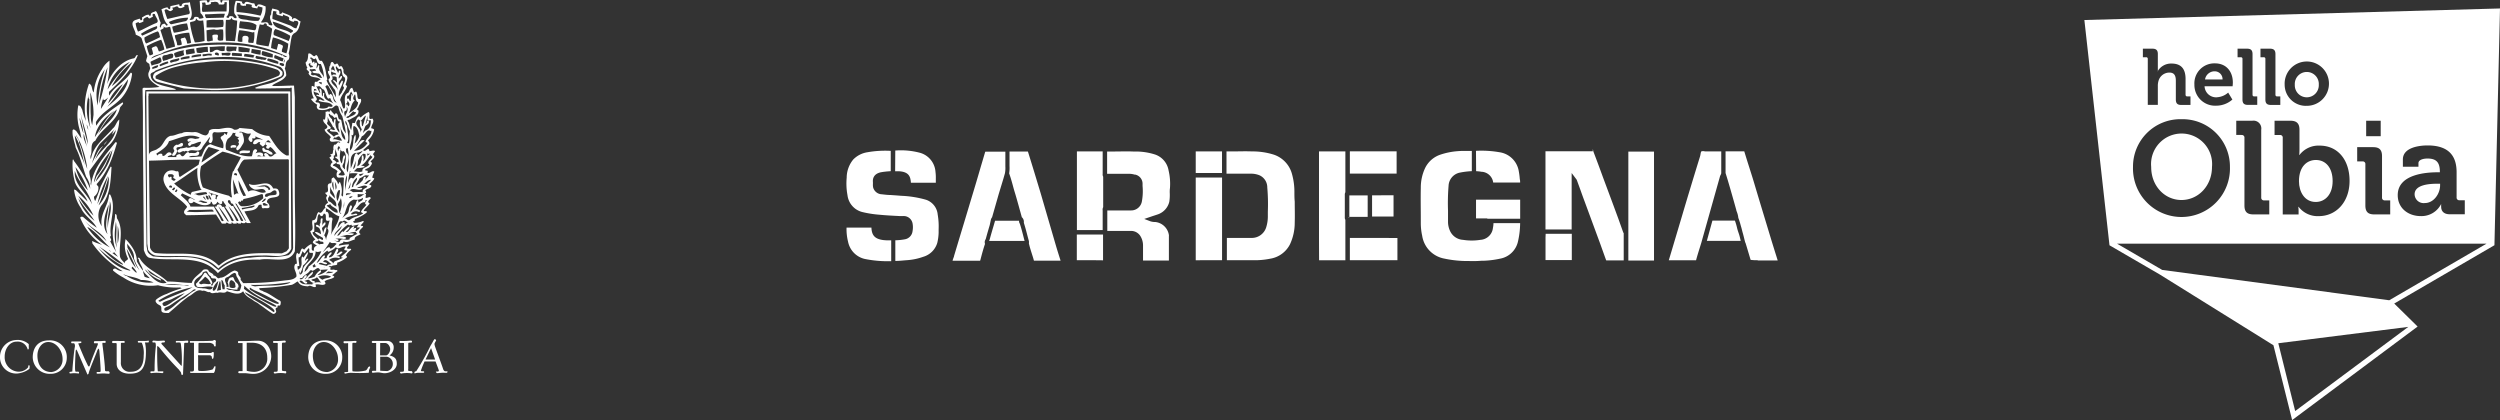
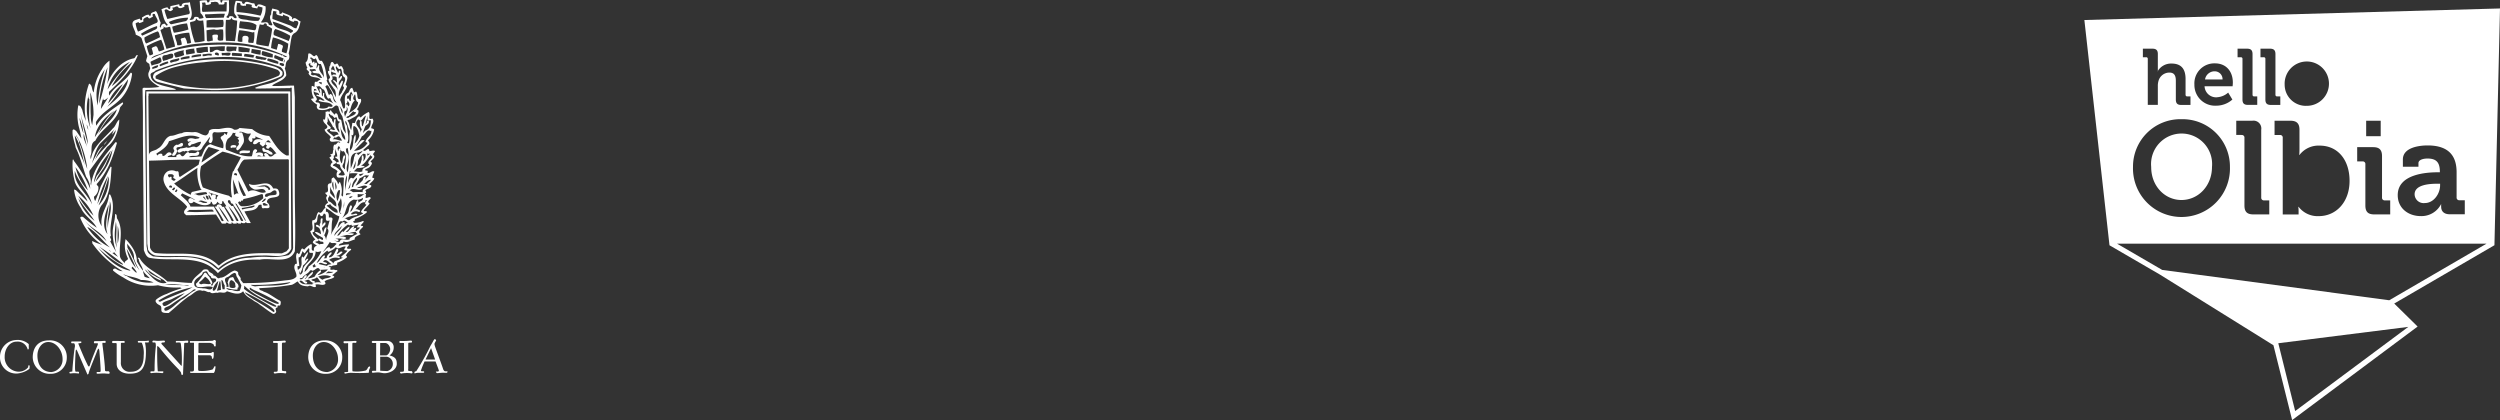
<svg xmlns="http://www.w3.org/2000/svg" viewBox="0 0 534.61 89.81">
  <rect x="0" y="0" width="534.61" height="89.81" fill="#333333" stroke="none" />
  <defs>
    <style>.cls-1{fill:#fff;}</style>
  </defs>
  <title>z-partners ist</title>
  <g id="Livello_2" data-name="Livello 2">
    <g id="Livello_1-2" data-name="Livello 1">
-       <path class="cls-1" d="M495.21,43.19c2,0,3.61-1.61,3.61-4.46s-1.47-4.52-3.58-4.52c-1.87,0-3.62,1.36-3.62,4.55C491.62,41,492.81,43.19,495.21,43.19Z" />
-       <path class="cls-1" d="M493.28,20.81a2.58,2.58,0,0,0,2.58-2.69,2.57,2.57,0,1,0-5.13,0A2.57,2.57,0,0,0,493.28,20.81Z" />
      <path class="cls-1" d="M516.35,41.55a1.93,1.93,0,0,0,2.18,1.87c1.92,0,3.27-2,3.27-3.79v-.34h-.62C519.32,39.29,516.35,39.55,516.35,41.55Z" />
      <path class="cls-1" d="M466.49,42.77c3.62,0,6.53-3.05,6.53-7.06a6.53,6.53,0,1,0-13,0C460,39.72,462.88,42.77,466.49,42.77Z" />
      <path class="cls-1" d="M473.65,15.25A2.07,2.07,0,0,0,471.53,17h3.75A1.68,1.68,0,0,0,473.65,15.25Z" />
      <path class="cls-1" d="M534.61,1.81,445.73,4.28l5.37,48.17,10.79,6.27,24.27,15.11,4,16,26.83-20-5-4.92,21.43-12.47ZM504.07,63.29l-41.7-5.57-9.65-5.61h79l-20.8,12.1ZM522,43.67a4.69,4.69,0,0,1-4.35,2.54c-2.57,0-4.91-1.61-4.91-4.49,0-4.52,6.21-4.88,8.56-4.88h.45v-.12c0-2.06-.82-2.82-2.66-2.82-.65,0-1.92.17-1.92,1v.76h-3.33V34.1c0-2.68,3.79-3,5.28-3,4.8,0,6.21,2.52,6.21,5.74v5.36a.56.56,0,0,0,.62.62h1.13v3h-3.21c-1.33,0-1.84-.73-1.84-1.58a6,6,0,0,1,0-.62Zm-16.8-9.15h-1.13V31.47h3.42c1.33,0,1.89.59,1.89,1.92v8.84a.56.56,0,0,0,.62.62h1.13v3h-3.42c-1.32,0-1.89-.56-1.89-1.92V35.14A.55.55,0,0,0,505.2,34.52Zm.79-5.39V25.82h3.11v3.31Zm-14.45,16v.73h-3.39V29.49a.55.55,0,0,0-.62-.62H486.4V25.82h3.41c1.33,0,1.92.6,1.92,1.92v4.18c0,.71-.05,1.22-.05,1.22h.05a5.11,5.11,0,0,1,4.32-2c3.9,0,6.39,3.08,6.39,7.54s-2.8,7.54-6.61,7.54a5.12,5.12,0,0,1-4.29-2h-.06A7,7,0,0,1,491.54,45.14Zm-12.2-16.27h-1.13V25.82h3.42a1.67,1.67,0,0,1,1.92,1.92V42.23a.56.56,0,0,0,.62.62h1.1v3h-3.39c-1.36,0-1.92-.56-1.92-1.92V29.49A.55.55,0,0,0,479.34,28.87Zm2.7-8.25h.66v1.82h-2c-.82,0-1.16-.34-1.16-1.16V12.61a.33.33,0,0,0-.37-.37h-.68V10.41h2.05c.8,0,1.15.35,1.15,1.15v8.69A.34.34,0,0,0,482,20.62Zm2.4.66V12.61a.33.33,0,0,0-.37-.37h-.68V10.41h2.05c.8,0,1.15.35,1.15,1.15v8.69a.34.34,0,0,0,.38.37h.66v1.82h-2C484.78,22.44,484.44,22.1,484.44,21.28Zm4.12-3.16a4.74,4.74,0,1,1,4.72,4.52A4.53,4.53,0,0,1,488.56,18.12Zm-14.5,2.69a3.9,3.9,0,0,0,2.42-1l.9,1.49a5.24,5.24,0,0,1-3.47,1.31,4.43,4.43,0,0,1-4.65-4.52,4.27,4.27,0,0,1,4.39-4.53c2.48,0,3.83,1.81,3.83,4.1,0,.26-.05.8-.05.8h-6A2.48,2.48,0,0,0,474.06,20.81ZM461.37,15.3a3.3,3.3,0,0,1,3-1.71c1.93,0,3,1,3,3.29v3.37a.34.34,0,0,0,.37.37h.68v1.82h-2c-.79,0-1.13-.34-1.13-1.16v-4c0-1.05-.29-1.76-1.38-1.76a2.42,2.42,0,0,0-2.33,1.79,3.62,3.62,0,0,0-.14,1.12v4h-2.15V12.61a.33.33,0,0,0-.37-.37h-.68V10.41h2.05c.8,0,1.15.35,1.15,1.13v3c0,.43,0,.73,0,.73Zm5.12,10.19a10.13,10.13,0,0,1,10.37,10.22,10.37,10.37,0,1,1-20.73,0A10.13,10.13,0,0,1,466.49,25.49ZM487.2,73.4,515,69.9l-24.19,18Z" />
      <path class="cls-1" d="M79.41,39.8c0-.31-.32-.18-.45-.37.37-.44.87-.72,1.08-1.25-.13-.13-.31-.13-.44-.21a5.2,5.2,0,0,1,.45-1.25c-.39-.4-1,.46-1.47.25l.08-.37c-.08-.05-.1-.15-.18-.13s-.34,0-.45-.13c.29-.34.82-.34,1.13-.75s.61-.79.06-1c.27-.44,1-.78.77-1.33-.5-.32.13-.63.19-.94-.21-.27-.79,0-1.18,0-.18-1.21-.9.49-1.34-.24L78.87,31c.32-.34,0-.71-.17-1A4,4,0,0,0,80,27.73c-.1-.21-.41-.24-.62-.32,0-.7.84-1.41.24-2.06-1.21.49-.25-1.05-.8-1.4a6.23,6.23,0,0,0-1.71,1.2c0-.08-.18-.16-.18-.26-.63-.06-.79.94-1.08,1.43l-.5-.05-.25,1.57c-.39-.58-.25-1.37-.69-1.89-.26-.34.21-.34.39-.37.71-.52,2.13-.82,1.82-2-.1-.11-.16.05-.24-.08.08-.16,0-.4.24-.5.11-.65.87-1.17.51-1.88-1,.38-.52-1-.94-1.5-.21-.08-.31.13-.49.1l-.37-.94c-.63.07-.52.75-.89,1.07-1.05.38-.61,2-.65,2.9,0,.18-.08.58-.36.42-.34-.55-.37-1.21-.7-1.76.24-1.1,1.19-1.93,1.48-3a1.71,1.71,0,0,0-.31-.26L74.23,17c.32-1.28-1-.81-.75-2.07-.21-.26-.31-1.15-.86-.63a3.46,3.46,0,0,1-.39-.63c-.18-.16-.39,0-.55.1s-.34-.32-.52-.5c-.63-.11-.35.7-.69.89,0,.31-.21.6,0,.86-.08.13-.21.13-.32.21-.16.63.91,1.29.12,1.68,0,.83.73,1.31,1.07,2,.55.37.46,1.31.49,1.94-.57-1.26-1.49-2.37-2-3.65L70,17c-.34-1.26-.33-2.83-1.19-4-.91.18-.54-1-1.25-1.26-.55.86-.91-.58-1.62-.27-.11.6,0,1.47-.59,1.88a3,3,0,0,0,.39,1.16c-.63.44.71.66.23,1.18.52,1.21,1.86.5,2.59,1.35a1.38,1.38,0,0,0-.76.49c-.79-.32-.4.71-.59,1.07-.15-.13-.39-.26-.54-.21A4.2,4.2,0,0,0,67.11,21c-.18.11-.5,0-.58.24a3.84,3.84,0,0,0,1.33,1.16.71.71,0,0,0,.31,1.05,3.44,3.44,0,0,0,2.39-.31c.75.3,1.1-1.17,1.81-.3a5,5,0,0,0,.82,2,31.7,31.7,0,0,1,.8,3.69,4.22,4.22,0,0,1-.57-.81c-.24-.68-.29-1.52-.49-2.13-.92,0-.36-1.07-1.07-1.39-.18,0-.21.29-.37.31-.2-.34-.54-.52-.7-.89-.31-.11-.24.26-.42.39-.18-.45-.55,0-.76-.13a5.3,5.3,0,0,1-.14,1.75.36.36,0,0,0-.31-.13c-.37.94,1.85,1.47.25,2.2.15.73,1,1,1.35,1.66l-.24.31c-.11,1.26,1.55.19,2.25.74l-.13.13c-.57-.44-.55.55-1.18.39A1.57,1.57,0,0,0,71.32,32c-.26.28.08,1.1-.63.94-.1.21.18.26.18.44l-.44.31.7,1a1,1,0,0,0-.45.81c.42.58,1.12.61,1.51,1.14a1.17,1.17,0,0,0-.21.81c.07,1,1.07.24,1.57.58l-.21,4.08a.47.47,0,0,0-.36-.31,4.45,4.45,0,0,0-.3-2.91c-.16.1-.24.36-.4.52-.07-.68-.65-1.08-.93-1.52l-.11.13c-.63.07-.13.86-.45,1.17-1.52,0,.12,1.94-1.21,2-.08.31.39.42.39.7-.53.5.1,1,.17,1.5-.39.15-.89.73-.5,1.07-.6.1-.69,1.49-1.52.88-.61.5-.28,1.78-1.27,1.75-.37.76.51,2-.51,2.33a4.42,4.42,0,0,0,1.12,1.81.89.89,0,0,0-.58.58c.18.39.68.47.89.76a.72.72,0,0,0-.59,1c-.94.23-.23-1-.62-1.39a4.43,4.43,0,0,0-1.5,1.2l-.44-.27c-.39.34-.35.89-.69,1.26l-.39-.32c-.45.71-.06,1.49-.06,2.28a.28.28,0,0,1-.32.1c-.66,1,.39,1.79.22,2.73-.65.78-1.78.7-2.75.85a63.12,63.12,0,0,1-8.62.53l-.57-.71c.24-.57-.65-.87-.49-1.49-.13-.34-.47-.42-.76-.5-1.13.3-2,1.58-3.15,1.55-.58.47-.71-.53-1.36-.45-.08-.63-1-.53-1.15-1.21a1.2,1.2,0,0,0-1.12,0c-.69.92-2.11,1.59-2.4,2.77-1.91,0-3.3-.33-5.21-.29-1.9-1.87-4.62-2.67-5.95-5-.13-.11-.31-.18-.39,0l.21.24c.1.89.85,1.62.93,2.46a14.12,14.12,0,0,1-1.33-2c0-1.91-1.13-3.44-2.41-4.78a6,6,0,0,0,.48,4.09c.15.5-.82.46-.64,1.12-.41-.55-1-.92-1.06-1.65-.23-2.68.86-5.5-.54-7.87-.26-.31.06-1-.49-1.05,0,1.45-.54,2.62-.52,4.09A13,13,0,0,0,24.88,54c-.41-.81-.91-1.58-1.3-2.39.58-.39-.39-.79.14-1.2-.51-2.84,1.31-6-.16-8.81h-.24c-.14,2.44-2.06,4.18-1.55,6.78a3.94,3.94,0,0,1-.11-4.4c1.95-2.24,2-5.36,2.19-8.27l-.19-.08c-.71,1.39-1.4,2.77-2.09,4.16A33.5,33.5,0,0,1,20.35,43a1.86,1.86,0,0,1-.25-.94,2.31,2.31,0,0,0,.95-2c0-.32-.39-.4-.37-.71C23,36.77,24.07,33.82,25,30.6a.24.24,0,0,0-.32-.18c-2.16,2.84-4.87,5.55-5.2,9.22a1.1,1.1,0,0,1-.1-.45c.18-.84-.36-1.68-.25-2.65l3.79-5.14a5.57,5.57,0,0,0,1.59-1.88,9.18,9.18,0,0,0,1-3.95c-.63.45-.74,1.39-1.37,1.88-1.77,2.12-4.24,3.7-4.7,6.58a1.1,1.1,0,0,1,0-.94c.32-1-.23-2.44.95-3,1.22-2.53,4.66-4.14,5.25-7,.13-.44,1-.89.56-1.2-2.05,1.38-4.29,2.81-5.61,5a2.72,2.72,0,0,1-.07-.81c1.24-2.12,3.63-3.2,5.37-5a9.69,9.69,0,0,0,2.35-5.26c0-.13-.15-.31-.31-.26-1.11,1.85-3.6,3-4.55,4.88a1.6,1.6,0,0,1-.05-.82c2.34-2.21,5-4.84,6.14-7.82-.47-.14-.42.52-.82.67-2.72.49-4.88,3.12-5.76,5.58a21.68,21.68,0,0,0,.52-5.08,5.25,5.25,0,0,0-1.58,1.8,10.61,10.61,0,0,0-1.78,5c-.52-.55-.2-1.55-1-1.89a15.19,15.19,0,0,0-.67,8,13.39,13.39,0,0,1-.8-2.44c-.21-.32-.31-.92-.84-.9a11,11,0,0,0,.11,4.53,26,26,0,0,1,.57,2.57L16.29,28c-.24-.13-.52-.52-.76-.18-.14,1.41.43,2.51.66,3.77,1,1.94,1.47,4.15,2.25,6.25a4.59,4.59,0,0,1,.85,2.52,27.23,27.23,0,0,0-3.43-5.89c-.15-.08,0-.44-.31-.32a13.71,13.71,0,0,0,.37,4.41c.36,1.81,2.27,2.89,2.81,4.54l-2.5-2.45-.4-.13a8.45,8.45,0,0,0,1.5,4c.78,1.7,2.58,2.65,3.36,4.18a33.1,33.1,0,0,1-2.92-2.3c-.21-.1-.68-.1-.58.26a12.73,12.73,0,0,0,4.69,5.74c-.6-.27-1.42-.46-2.07-.83-.31.11.05.27-.08.45A20.71,20.71,0,0,0,26.25,58a2.56,2.56,0,0,1-1.44-.5c-.31-.16-.71,0-.63.36a12,12,0,0,0,2.19,1.48A10.63,10.63,0,0,0,33.78,61a15.33,15.33,0,0,0,4.76.47l.32.19a19.42,19.42,0,0,0-3.21,1.19,7.55,7.55,0,0,0-1.6.75c-.72.46-1.1.69-.42,1.36.16.15.61.34.72.46.31.33,0,1,.3,1.28s1,.22,1.43.23c1.42-1.19,2.76-2.47,4.29-3.56.92-.37,1.71-1.7,2.88-1.17.69-.2,1.08.43,1.65.24.44.56,1.18,0,1.63.2.65-.34,1.41.29,2-.36,1,.29,2.56,1,3.46,0,.69,1.29,1.36,1.32,2.22,2,.3.24.72.39,1,.61s.64.48,1,.72c.64.49,1.33,1,2,1.41.31.19.51.11.76-.17s-.13-.64,0-.89.27-.11.34-.21,0-.33.11-.39.23,0,.3,0a.27.27,0,0,0,.25-.21c.05-.24.18-.71-.13-.87-1.18-.58-2.3-1.58-3.45-1.9-.29-.32-1-.19-.94-.76a54.27,54.27,0,0,0,7-.73,4,4,0,0,0,.82-.48c.13-.08.33-.27.46-.17.41.87,1.31.93,2.13,1,.57-.41,1,.27,1.57.14.21-.1.13-.31,0-.5.68-.28,1.47.3,2.1-.12.16-.18,0-.42-.13-.57.58-.55,1.47-.39,2.07-.94,0-.26-.28-.26-.44-.42.47-.21.68-.6,1.13-.83,0-.45-.52-.11-.63-.32-.34-.1-.63.16-.94-.11,0-.13.24-.26.08-.39s-.29,0-.39-.13a.61.61,0,0,1,.63-.1c.31-.4,1.49,0,1.15-.76a6.12,6.12,0,0,0,2-1.06c.32-.18,0-.42-.1-.5a3.42,3.42,0,0,1,1.13-1.2c0-.5-.65,0-.89-.37,0-.34.5-.47.4-.81a12.51,12.51,0,0,0-2.15.3c.06-.7,1-.31,1-.93.89.42,1.65-.26,2.41-.39-.13-.73.82-.8,1.26-1.17-.78-.47.09-1.07.43-1.46s-.31-.19-.42-.42l.69-.76-.18-.18a4.31,4.31,0,0,1-1.89.41c-.13-.08-.26-.27-.18-.37h.05c.29.05.26-.34.26-.45a9,9,0,0,0,2.52-1.37c.19-.58-.49-.11-.62-.42.32-.58,1-1,1.26-1.57-.68-.32,0-.71.24-1.07-.12-.58-.76.1-1.12-.14l.13-.81c-.08,0-.21,0-.26-.08s.19-.1.26-.18a.5.5,0,0,0-.18-.45C78.46,40.27,79.19,40.4,79.41,39.8Zm-13-27.54c.39,0,.7.71,1.07.19.39.4.33,1.44,1.12,1.21a8.57,8.57,0,0,1,.69,3c-.28-1-1.3-1.34-1-2.57-.08-.08-.13-.19-.23-.14l-.32.68c-.18-.31.16-.68,0-1.12-.08-.11-.24-.19-.32-.06l-.18.24s.1-.45-.13-.55l-.32.31-.25-.89-.19.08Zm.5,3.86c-.16-.08-.34-.08-.44-.27.08-.13.31-.44,0-.63L66.2,15c-.16-.11.39-.13.13-.37.16-.36-.81-.92,0-1.12a.22.22,0,0,1,0,.31c.13.32.57.08.57.5-.24.13-.39,0-.58.18.1.79,1.08-.23,1.26.64a1.3,1.3,0,0,0-.82.18c.16.42.76.26,1.13.4.58-.08.73.6,1,.94C68.26,16.8,67.69,15.88,67,16.12Zm1.88,1.45v.49l-.63-.37C68.31,17.46,68.62,17.62,68.83,17.57ZM70.06,23a2.46,2.46,0,0,1-1.83.07c.23-.39.37-1-.26-1.16a.4.4,0,0,1-.5-.23l0-.08c.84-.5-.49-1.18-.38-1.94l.08-.63c.21,0,.47,0,.55.31,0,.06-.63-.15-.55.26.36.32.94.06,1.07.69-.11.13-.6-.29-.58.18a3.89,3.89,0,0,1,1.75,1c-.52.26-1-.61-1.26.05.89.58,2.39.06,3,1.14C70.79,23.13,70.3,22.5,70.06,23Zm-.69-3c-.08-.05-.13-.18-.24-.13s0,.55-.21.76c-.26-.53.11-1.49-.54-1.71-.21.26.2.79.05,1a13.1,13.1,0,0,1-.81-1.58c0,.08.21.11.31.18.61-.39.76.58,1.31.64.42.6.44,1.39.93,1.94l.45-.13a3.07,3.07,0,0,0,.81,1.26C70.8,21.64,68.92,21.47,69.37,20Zm1.2.14c-.08.08-.18.13-.18.23-.37-.5-.36-1.28-.83-1.81.61-.94.84.37,1.15.64.62.92.49,1.91,1.29,2.75C70.9,21.71,71.57,20.25,70.57,20.09Zm1.63-.49c.19-1.15-1.3-1.39-1.38-2.47a.36.36,0,0,0,.27-.26c.18-.65-.63-1.13-.13-1.68a2,2,0,0,1-.12-.7.74.74,0,0,0,.31-.5c.37.26.34.76.52,1.13-.23-.08-.47-.37-.71-.24-.16.89.87.37.94,1-.29.08-.7-.16-.86.21-.06.1,0,.15.1.23a1,1,0,0,1,.84.14l.1,1.12c-.21,0-.55-.76-.94-.37A2.63,2.63,0,0,1,72.2,19.6Zm1.14-2.27c-.08-.06-.13-.16-.24-.14l-.58,1c-.44-.86.82-1.33.59-2-.37,0-.43.36-.64.57-.25-.58.8-1.3.07-1.78l-.24.63c-.11-.53-.65-1-.44-1.5.29.14.47.87,1,.51.44.52.1,1.52.8,1.83.45.71-.26,1.26-.32,1.94.55.34-.16.89-.24,1.31l-.63.83C72.28,19.29,73.25,18.48,73.34,17.33Zm-.14,6.91-.62-1.76C72.76,23,73.46,23.46,73.2,24.24ZM21.41,30.71l3.1-3.07a2.21,2.21,0,0,0-.5,1.15l.77-1c-.46,2.62-3.19,4.1-4.44,6.4a9.12,9.12,0,0,1,1.77-3,3.82,3.82,0,0,0-1.34,1.57l-1.14,2.19C20.11,33.64,20.43,31.94,21.41,30.71Zm6-13.85c-.28,2.57-2.59,4.44-4.48,6C24.6,20.93,26,18.85,27.45,16.86ZM26.27,18a28.8,28.8,0,0,1-3.17,4.15A8.12,8.12,0,0,1,26.27,18Zm-2.34.39a15.7,15.7,0,0,1,4.38-5.14A16,16,0,0,1,23.93,18.42Zm3.93-5.22A32.83,32.83,0,0,0,23,19.15,8.62,8.62,0,0,1,27.86,13.2Zm-4.67,7.59L21.58,23.3a7.66,7.66,0,0,1,.54-2.36C22,21.31,22.12,21.8,23.19,20.79ZM23,14.38a45.12,45.12,0,0,1-1.79,7.79A24.39,24.39,0,0,1,23,14.38Zm-.58.44a30.56,30.56,0,0,0-1.53,7.72A9.47,9.47,0,0,1,22.43,14.82Zm-1.51,14A17.58,17.58,0,0,1,25,23.37C24.42,25.54,22.13,26.84,20.92,28.77Zm3.43-5c-1.89,1.56-2.69,3.63-4.06,5.51C20.62,27,22.41,25.06,24.35,23.76Zm-5-4.06A16.7,16.7,0,0,1,20,24.55l-.28,2.2a5.57,5.57,0,0,1-.3-2c-.12-1.41,0-3.3-.11-4.63Zm-.31.19c0,.41-.32.91.07,1.25.07,1.86-.28,4.27.28,6.24A11.17,11.17,0,0,1,19.08,19.89Zm-2,5.33a13.71,13.71,0,0,1,.82,3.28A12.5,12.5,0,0,1,17,25.22ZM16,29c1.25,1.87,1.55,4.26,2.17,6.43C17.6,33.58,16.09,31.29,16,29Zm.93,1.53c.06-.71-.59-1.1-.69-1.71a12.84,12.84,0,0,1,1.32,2.71,20.91,20.91,0,0,1,1.1,4.59C17.93,34.36,17.79,32.24,16.9,30.51Zm1-1.88.74,3C18.48,30.75,17.69,29.73,17.91,28.63Zm-.66-4.41c.41,2.23,1.39,4.33,1.54,6.61A50,50,0,0,1,17.25,24.22Zm1.29,2.41a2.11,2.11,0,0,1-.12-.51,2.11,2.11,0,0,0,.12.51,3.74,3.74,0,0,1,.32,1.11A3.11,3.11,0,0,1,18.54,26.63Zm1.89,12.25c.4-1.59,1.84-2.71,2.35-4.26L24.05,32C23.67,34.68,22.22,36.77,20.43,38.88Zm3.25-6.64a21.66,21.66,0,0,1-2.72,5c-.5.5-.53,1.18-.9,1.75C20.41,36.39,22.05,34.25,23.68,32.24Zm-4.89,8.47a10.69,10.69,0,0,1-2.67-5A17.34,17.34,0,0,1,18.79,40.71ZM16,36.53c.8,2.52,3.12,4.52,3.68,7.19C18.61,41.23,15.71,39.54,16,36.53ZM20,46.11a17,17,0,0,1-3.25-4.23A11.56,11.56,0,0,1,20,46.11Zm-3.2-3.66c1,1.66,2.36,3.16,3.43,4.79A10.23,10.23,0,0,1,16.77,42.45ZM30.65,57.92c.26.61,1,1.08,1.38,1.58a4.86,4.86,0,0,1-1.12-.32C30.83,58.76,30.54,58.26,30.65,57.92Zm-2-2.65a11.82,11.82,0,0,0,1.19,2.52A5.24,5.24,0,0,1,28.77,56a25,25,0,0,0-1.5-3l-.1-.89C28,53.12,28.73,53.93,28.65,55.27Zm-1.56-2.08a31.32,31.32,0,0,1,2,4.15A8.94,8.94,0,0,1,27.09,53.19Zm2.17,5-.13.13a6.33,6.33,0,0,1-1-1l.18-.31A6,6,0,0,1,29.26,58.23Zm-4.09-9.9a7.34,7.34,0,0,1,0,3.78C25.11,50.87,25.16,49.59,25.17,48.33Zm-.39-.89c.36,1.89-.2,3.54.24,5.56C24.29,51.19,24.54,49.41,24.78,47.44Zm-.84,6.63,0,0c.13.09.27.09.48-.1l.83,1a10.17,10.17,0,0,1-1.31-.9l0,0a6.54,6.54,0,0,1-.68-.59C23.58,53.55,23.74,53.91,23.94,54.07Zm-.45-11c.7,2-.51,3.75-.39,5.79C22.74,47,23.46,45.08,23.49,43.11Zm-.26.63c-.06,2-1,4.29-.22,6.42C21.58,48.37,22.51,45.6,23.23,43.74Zm-2.12.17a58.13,58.13,0,0,0,2.15-6.09A8.39,8.39,0,0,1,21.11,43.91Zm2-6.27a31.73,31.73,0,0,1-2.29,6.09A21.84,21.84,0,0,1,23.08,37.64Zm-.2,14.19c-1.46-1.65-3.42-2.79-4.75-4.53C19.59,49,22,49.71,22.88,51.83ZM18.7,48.62l.05-.06c1.83,1,3.24,3,4.75,4.35A12.39,12.39,0,0,1,18.7,48.62Zm7.51,7.76.1.26c-2.07-.82-3.37-2.48-5.12-3.92A48.54,48.54,0,0,1,26.21,56.38ZM21,53a27,27,0,0,0,6.84,4.75v.13C25.07,57.4,22.78,55.18,21,53ZM27.06,59c-.29,0-.53-.24-.76-.4,1.36.64,2.51.56,3.84,1.28a6.47,6.47,0,0,1,2.7.51A8.74,8.74,0,0,1,27.06,59Zm4.17-1c-.06-.13-.16-.21-.13-.37A7.89,7.89,0,0,0,34.46,60c-.07-.42-.62-.58-1-.76-.57-.43-1.36-.59-1.69-1.27l-.37-.45A33,33,0,0,0,35,59.88l.63.58C33.83,61,32.5,59.29,31.23,58ZM35.3,60.9c1.86-.35,3.4.15,5.13.08-.37.29-.81,0-1.26,0Zm-1.09,3.64c-.11-.08-.32-.08-.32-.26a21.6,21.6,0,0,1,6.62-2.72l.68-.13C39.16,62.54,36.49,63.4,34.21,64.54Zm.53.42c0-.41,1.39-.72,2-1a23.78,23.78,0,0,1,2.79-1.28,21.93,21.93,0,0,1-2.62,1.82,6.47,6.47,0,0,1-1.25.8C34.92,65.67,34.83,65.22,34.74,65Zm7.07-2.9c-1.18.47-1.94,1.54-3.07,2.06l-1.69,1.43c-.22.19-2,1.59-1.91.48,0-.28.89-.52,1.11-.66.58-.37,1.14-.79,1.72-1.16s1.25-.75,1.86-1.14c.31-.19.61-.39.9-.59s.66-.6.85-.6.18-.05.23,0Zm2.59-.23a2.47,2.47,0,0,0-1.07-.15c-.19-.15-.28,0-.36-.06a2.45,2.45,0,0,0-.36-.2,2.45,2.45,0,0,1,.36.2c-.46,0-1.27-.15-1.39-.63-.26-1.05.53-1.42,1.15-1.91h0c.27-.22.59-.38.62-.78.23-.15.68-.39.94-.21l0,0c.2.37.43.9.82,1,0,.89,1.38,0,1.06,1,0,.09-.25.21-.32.27a1.21,1.21,0,0,0-.33.42c0,.09-.18.5-.32.22s.19-.29.21-.43c0-.31-.25-.67-.4-.93s-.16-.29-.25-.43-.32-.3-.37-.44h0c-.15-.24-.46-.68-.75-.32a13.07,13.07,0,0,1-1.56,2.08c-.12.13-.32,0,0,.74a1.93,1.93,0,0,0,.41.12c.73.1,1.58-.19,2.39-.12a2.13,2.13,0,0,1,.61.12C45.31,62,44.87,61.94,44.4,61.83Zm.69-1.14c-.76.23-1.36-.21-2.07.12-.18-.08-.52-.13-.39-.45a6.87,6.87,0,0,0,1.22-1.19A2.9,2.9,0,0,1,45.09,60.69Zm.67,1.49c-.8,0,.46-1.85.94-2.09C46.54,60.67,46.39,61.87,45.76,62.18Zm.63,0,.49-1.74c.36-1.2.33,1.33.36,1.56Zm1.66-.32H47.6a12,12,0,0,1-.25-2c.47.11.36.79.7,1.13Zm3.19.33a2.25,2.25,0,0,1-.36.06,2.89,2.89,0,0,1-1.1-.18c-.45-.14-.9.1-1.36-.42v-.1a5.37,5.37,0,0,0,1.18.31,7.33,7.33,0,0,0,1.13.08c.09,0,0-.19.09-.19,0-.19-.12-.19.19-.32,0-.76-.25-.73-.72-1.27h0c-.13-.16-.35-1-.55-.91s-.46.05-.68.26a.42.42,0,0,1,0-.25.42.42,0,0,0,0,.25c-.24.23-.21.58-.4.85a2.56,2.56,0,0,1,.22,1,1.47,1.47,0,0,0-.46,0c.26-.71-1-1.73.27-2.12A2.56,2.56,0,0,0,49.1,59a2.88,2.88,0,0,1,1-.64c.24,0,.41.12.45.66.39.63.7,1.28,1.06,2A4.06,4.06,0,0,1,51.24,62.24ZM49.45,59.9a1.3,1.3,0,0,1,.86.77c-.08.31.26.73-.14.86a1.34,1.34,0,0,1-1.06-.12C49.06,60.91,48.89,60.16,49.45,59.9Zm9.06,6.85c-2.46-1.82-4.72-2.77-6-4l-.14-.27C54.72,63.64,59.73,66.27,58.51,66.75Zm-4.23-3.53a17.58,17.58,0,0,1-2.12-1.46,2.18,2.18,0,0,0,.07-.68c2.57,2.48,4.83,3,6.83,4.29C59.41,66.32,55.81,64,54.28,63.22Zm5.31,1.5c.34,1-3.27-1.13-4.81-1.93-.34-.18-.64-.43-1-.63s-.45-.35-.34-.64c.12,0,.24.12.33.19a6.1,6.1,0,0,0,.71.39A38.7,38.7,0,0,1,59.59,64.72Zm1.48-3.95c-2.17.49-4.27.18-6.49.48-.11,0-.82-.15-.95-.33a49.17,49.17,0,0,0,8.49-.59C61.94,60.59,61.44,60.69,61.07,60.77ZM78.53,37.55c.1-.13.26,0,.36-.08-.18.47-.65.7-.87,1.07.06-.24.24-.42.19-.68-.55-.32-.45.63-.82.86a3.77,3.77,0,0,1-1.34,1l.9-1.64C77.53,38,78,37.26,78.53,37.55ZM74,41.79c-.18-.81.79-.31,1.08-.44C74.81,41.67,74.29,41.51,74,41.79Zm1.39.25c-.21.15-.55.46-.68.25S75.13,41.93,75.36,42Zm-1.57-.82c0-1.23-.19-2.68.39-3.7C74.25,38.63,73.83,40,73.79,41.22Zm.59-2a22.59,22.59,0,0,1,.38-2.56l.26,0c-.1.16-.37.23-.26.44a5.39,5.39,0,0,1,1.7,0,8.57,8.57,0,0,1-.95,1.07L75.07,38C74.65,38.31,74.62,38.78,74.38,39.2Zm.63-.31-.22,1.2-.36.37Zm1-6.2a3,3,0,0,0,1.5-.49c-.16.44-.71.7-1,1a.66.66,0,0,0-.26-.45c-.45.08-.37.55-.56.81A7.25,7.25,0,0,1,75,36C75,34.8,74.7,33.1,76,32.69Zm.1,1.81c-.19.54,0,1.31-.64,1.64C75.63,35.52,75.84,35.1,76.08,34.5ZM76.32,38c.21.63-.74,1.18-.76,1.89l-.32.2A2.88,2.88,0,0,1,76.32,38Zm.45-.73c.29-.07.68-.12,1-.2a1.39,1.39,0,0,1-.82.57Zm2.85-3.7c-.19.52-1.16.88-.77,1.51H79c-.3.79-1.68.65-1.5,1.57-.58.26-1.24,0-1.84,0l.69-.7A5.61,5.61,0,0,0,78,35.71c-.13-.26-.5-.26-.81-.27,1-.57,1.39-1.53,2.16-2.37C79.2,33.39,79.46,33.39,79.62,33.52Zm-.49-.69-.58.42,0-.55C78.58,32.91,78.92,32.94,79.13,32.83Zm-1,.05a1.45,1.45,0,0,1-.5,1.57,1.66,1.66,0,0,0,0-1.31c-.5.13-.11.87-.38,1.18a1.44,1.44,0,0,1-.84,1.2c0-.29.21-.79.14-1.13a3.57,3.57,0,0,1,1.13-1.56Zm1.29-5c.07,1.08-1.08,1.46-1.27,2.41l.44.23a3.57,3.57,0,0,1-2.89,1.69l-.13.13c.66-.65,1.66-1.67,2.4-2.37-.92-.37-1.16.78-1.9,1.25a10.65,10.65,0,0,0,1.32-2.14c.74-.21,1.06-1.62,1.84-1.12Zm-.31-2.2h.19c0,.94-.17,1.89-1.19,2.2l-.5.52a9.12,9.12,0,0,1,.55-1.52c.27-.26.84-.47.72-1-.08-.08-.16-.19-.27-.13-.28.15-.1.55-.44.68l.45-1.71C78.64,25.13,78.37,26,79.08,25.71Zm-2.43-.19c.7.78.94-.63,1.57-.81L77.58,27c-.44-.13,0-1.1-.51-1.26a1.94,1.94,0,0,0,.3,1.89l-.32.75C77.37,27.35,75.31,26.69,76.65,25.52Zm-1.48,3.31.26.08c.34-.62-.15-1.33.19-2,.86.24,1,1.29,1.19,2.1a3.14,3.14,0,0,1-1,1.67c.06-.42.4-1.28.14-1.88-.71.91-.14,2.49-1.09,3.35C74.6,31.16,75.47,30.12,75.17,28.83Zm-.67-3.64h-.44c0-.32.26-.32.5-.44l.94-1c.16.22.29.19.58.19C76.1,24.67,75,24.8,74.5,25.19Zm1.41-5c.21.55,0,1.39.63,1.65,0,1.26-1.3,1.88-2,2.37.52-.88.43-2,1.32-2.76C75.2,21.29,75.7,20.4,75.91,20.17Zm-2,3.52c.32-.26.21-.71.15-1.07a.29.29,0,0,1,0-.09c-.14-.08-.12-.23-.12-.35.68-.45.06-1.1.32-1.76.55.11.48-.62.85-.88,0,.28.44.57.23.94-.08-.13,0-.45-.24-.37L75,21.6c-.4.16-.23-.86-.76-.42,0,.6.91.95.25,1.57-.13-.18-.2-.42-.36-.52a.39.39,0,0,0-.09.3h0s0,.06,0,.08c.08.25.32.49.3.76,0,.63-.48,1.1-.56,1.68C73.77,24.71,73.33,23.82,73.93,23.69Zm0,2.13c.39.65.49,1.52.88,2.2-.16.81,0,1.73-.19,2.59l-.4-.08c.58-.94,0-2.33,0-3.51C74.13,26.63,73.66,26.29,73.92,25.82Zm.42,5.79a13.84,13.84,0,0,1,0,5.21c-.85-1.24,1-3-.29-4.27-.1-.21,0-.53-.13-.76Zm-1.6-5c-.11,1.28,1.17,2,1.06,3.28-.94-.61-.81-1.76-1.06-2.7Zm-1.95-1.9.13-.13.62.63.32-.23c.31.29.15,1,.75.95v.23c-.44.13-.19.81-.27,1.21a1.61,1.61,0,0,1,.21.94,2.9,2.9,0,0,1-.75-2.78c-.08,0-.15-.16-.26-.13a2.09,2.09,0,0,0-.19,1.07c0-.37-.44-.58-.36-1-.34-.29-.73-.73-.7-1.13C70.6,24.2,70.55,24.57,70.79,24.67Zm.28,5.16c.11-.23.69-.57.22-.75-.45-.5-1.2-.82-1.38-1.32.21-.34.83-.1.81-.57-.18-.37-1.15-.74-.67-1.21l0-1.13c.18.82.83,1.4,1.12,2.21.31.11.31.42.44.63-.45.26-1-.53-1.07.18.54.47,1.65-.18,1.83.85a1.1,1.1,0,0,0-1,.49.5.5,0,0,0,.68,0c.16-.08.26-.18.45-.13a3.62,3.62,0,0,1,.62.9C72.49,30.16,71.83,29.6,71.07,29.83Zm1.46,1.45c.32.29.28,1.31.94.95,1,1.08.09,2.65.3,3.9-.13,0-.26-.23-.45-.39-.31-.53.27-.86.25-1.36s.52-1,0-1.26c-.4.47-.27,1.2-.51,1.75-.65-.78-.35-2.15-.24-3.09-.08-.05-.13-.16-.24-.13a.67.67,0,0,0-.21.58c-.24-.19-.13-.48-.23-.69C72.35,31.62,72.25,31.2,72.53,31.28Zm-.11,6.16c-.15-.5.58-.44.45-.94-.49-.4-1-1-1.69-1.14-.05-.52,1.34-.46.4-1.07-.08-.21-.37-.11-.4-.32a.53.53,0,0,0,.09-.75c.15.07.26-.08.36-.19l.06-1.7c-.1.81.47,1.31.39,2.1-.16,0-.37-.08-.45.1.26.32.79.37.76.95v.13c-.16,0-.37-.08-.45.13,0,.44.58.13.76.5,0,.81.93,1.29,1,2.07C73.31,37.65,72.84,37.49,72.42,37.44ZM73.6,43.1v.81l-.19.71Zm2.07-.43a2.48,2.48,0,0,0,1.94-.36c.13.65-.79.75-1,1.07,0-.19.11-.47-.13-.58-.36.18-.29.76-.55,1.07-.42.5-.45,1.07-1,1.44-.08-.53.71-1.1.09-1.44-.56.54-.25,1.44-.85,1.93l-1,.83C74.19,45.41,73.84,43.31,75.67,42.67Zm.82-.5v-.68a4.36,4.36,0,0,0,1.44,0C77.48,41.78,77.09,42.2,76.49,42.17ZM73.58,47.5c-.81,0-1,1-1.58,1.38.47-.34.19-1.86,1.27-1.51.47-.47.62.08,1.12.14l-.68.44C73.66,47.79,73.79,47.58,73.58,47.5Zm-.5.89c-.24.84-1.21,1.3-1.53,2.06-.18-.68,1-1.38,1.45-2.06Zm-.2-3.59c0,.26-.34.57,0,.81H73l-.13.13c-.65-.39-.23-1.39-.62-1.94.11-.55.53-.94.64-1.46A4.13,4.13,0,0,1,72.88,44.8Zm-.47-4.14h.31A6.34,6.34,0,0,1,72.16,43,2.35,2.35,0,0,1,72.41,40.66Zm-.63-.08-.17-1.71C71.86,39.32,72.2,40.06,71.78,40.58Zm-.54-1.76.17,2C71.34,40.42,70.71,39.5,71.24,38.82Zm-.64,1c.16.95,1.07,1.55,1,2.6l-1-1.13Zm-.4,1.65c.47.87,1.91,1.32,1.69,2.52l.13.13c-.57.08-1.07-.86-1.56-1s-.21-.56-.31-.82C70.57,42.12,70.41,41.72,70.2,41.46Zm.39,2.12c.41.92,1.72.8,1.61,1.9-.89,0-1.62-.95-2.32-1.46C70,43.71,70.43,43.92,70.59,43.58Zm-.9.94c1.07.43,1.85,1.48,2.87,1.72-.24,1.67-1.45,2.93-2,4.47.61-1.28.17-2.54.57-3.9a.49.49,0,0,0-.31-.32h-.5c0-.39.06-.92-.36-1.21h-.26Zm.72,8.31c-.63.13-.9.78-1.39,1.07a18.86,18.86,0,0,0,1.53-2.2c.39.56,1,0,1.43.46-.42.31-.79,1-1.39,1C70.64,53,70.46,52.93,70.41,52.83Zm-3-1.09c.19-.24.68,0,.69-.42-.34-.65-1.26-.87-1.25-1.7.15,0,.36,0,.36-.19l0-1.83c1,.24.35-1.41,1.08-1.88.08.29.47.74.76.32l.19-.37c1,0-.25,2,1.25,1.45L70,48.87c.67.63-.3,1.57-.25,2.46-.05,0-.1-.76-.44-1a3.93,3.93,0,0,0,.5-1.75c-.49.1-.55.88-.76,1.38.13-.47-.21-.76-.18-1.2.32-.45,1-.71.64-1.26a2.09,2.09,0,0,0-.69.81c.19-.42.06-1,.19-1.49-.08-.08-.13-.19-.26-.13-.39.28,0,.91-.37,1.2l0,.55c-.24-.19-.42-.42-.73-.37-.37.52.49.39.67.81a2.32,2.32,0,0,1,.31,1.21c-.42-.24-.91-.61-1.31-.45.39.6,1.18.84,1.75,1.26l0,.37c-.42.16-.62-.53-1-.13,0,.28.31.34.49.52.29,0,.58,0,.63.32s-.66.1-.94.31C68.11,52,67.64,52,67.4,51.74Zm.1,2c.44.3.73,0,1.2,0A7.55,7.55,0,0,1,66,57c-.08.5-.53.81-.87,1.2C65.26,56.44,67.54,55.67,67.5,53.7Zm2.57,3.92a4,4,0,0,1-2.15,1.17c.18-.37,1-.57.63-1.07a3.21,3.21,0,0,0-1.26,1.38,3.9,3.9,0,0,1-1.44.39c.31-.5,1.28-.86,1-1.47a9.48,9.48,0,0,0-1.53,1.57h-.18c.23-.21.49-.42.44-.74-.49-.29-.58.74-1.13.81-.13,0-.28.05-.39-.08a.49.49,0,0,1,.45-.18l.08.08c.23-.68,1.18-.91,1.63-1.57.08-.15.37-.28.5-.07.62.08,1.21-1.17,1.7-.18C69,57.69,69.52,57.64,70.07,57.62Zm-1-.45h.35C69.37,57.31,69.24,57.25,69.09,57.17Zm-2,0-.26-.37.58-.49c-.13.08,0,.23-.08.37.13.05.23.18.39.13Zm-1.88-1.4c0-.57.72-1.25.64-1.93a4.34,4.34,0,0,0-.9,1.2l-.31-.26c-.4.7.12,1.44-.32,2.25,0,.36-.48.36-.58.7a2.9,2.9,0,0,1-.1-.89H64c0-.55-.2-1.28-.12-1.88.42.13.48-.63.71-.94l.06-.37.49.5.82-1.12c.47.18-.14.86.39,1l.55,0c.22,1.7-2.32,2.32-2.14,4-.11.24-.27.58-.58.63-.32-.24-.16-.55-.13-.87l.07.76a5.43,5.43,0,0,0,.69-1.83,3.93,3.93,0,0,0,1.14-1.43C65.6,55.24,65.45,55.61,65.18,55.81Zm1.6,4.86v.18c-.86-.21-2.17.28-2.77-.75.68-.49,1,.95,1.65.43.08-.42-.42-.24-.58-.55.32.13.55-.26,1-.13.28.29.65.69,1.12.64.42-.55-.5-.27-.63-.69.4-.18.84-.15,1.16-.52.44.3.57.92,1,1.16A2.67,2.67,0,0,0,66.78,60.67ZM69,59.82c-.37-.09-.63-.45-.94-.64a3.39,3.39,0,0,1,2.72-.06C70.38,59.59,69.56,59.37,69,59.82Zm2.29-1.7c-.4.39-1.11.23-1.66.36l.58-.44A3.47,3.47,0,0,0,71.33,58.12Zm-1.39-1.26-1.75-.4c.4-.71,1.2.34,1.81-.05-.08-.36-.58-.29-.86-.45.58-.88,1.25.22,1.8.51C70.7,56.6,70.18,56.44,69.94,56.86Zm4-4.14c0,.31-.37.44-.24.75l.63.14c-.35.52-1,.91-1.4,1.38l.45.13a12,12,0,0,1-1.71.73c-.23.15-.31.44-.45.52.14-.26-.44-.55-.75-.76l0-.08a2.34,2.34,0,0,1,2.12-.31c.45-.52-.58-.39-.63-.5a2,2,0,0,0,1.34-.8.37.37,0,0,0-.57,0c-.24.13-.4.4-.69.37.08-.34.56-.68.19-1.05H72c-.45.7-.61,1.75-1.63,1.8-.18-.37.84-.68.45-1.13-.39.21-1,.76-.95,1.26-.18.13-.47,0-.63.12.08-.18.29-.31.24-.57l-.13-.13c-.71.36-.95,1.38-1.63,1.64A7.24,7.24,0,0,1,70,53.59c.08.08.08.18.21.26a4.08,4.08,0,0,0,1.63-1C72.34,53.55,73.16,52.58,73.92,52.72ZM76.72,48c-.16.21-.32.42-.45.63l.68,0c-.08.53-1.44.86-.5,1.39-.61.23-1.18.65-1.71.88l.08.24c-.79.47-1.83-.48-2.2.56-.66.16-1.1-.47-1.52-.27.42-.18,1.1.4,1.33-.09-.18-.24-.47-.19-.7-.27a4.34,4.34,0,0,1,1.83.06c.13-.1.47,0,.45-.31a1.54,1.54,0,0,0-1.26-.19c0-.13.81-.23,1.26-.36s1.41.24,1.68-.31a2.89,2.89,0,0,0-1.31,0,5.16,5.16,0,0,1,1.76-.39c.15-.26-.32-.34-.32-.31a.77.77,0,0,0,.32-.24l0-.26c-.26-.08-.55.16-.76.31a.83.83,0,0,0,.37-.68c-.55.05-.92.73-1.37,1.17l-.45.08c.08-.21,1-.7.77-1.2a4.08,4.08,0,0,0-1.26,1.2c0-.11-.08-.13-.14-.19-.47.19-.58,1-1.2.94A8.67,8.67,0,0,1,74.44,48c.21.29.5.16.71,0-.06.15.13.29.23.31Zm1.73-5.15c-.19.26-.48.52-.32.81l.23.13c-.39.53-1,1-1.18,1.57l.49.26c-.86.65-2.07.7-2.83,1.38-.55.36-.71-.48-1.26-.22a7.86,7.86,0,0,1,2.84-.8c-.18-.7-.87.08-1.39-.19a1.36,1.36,0,0,1,1.44-.57c.11.14.26.06.39.09S77,45.11,77,45c-.31-.08-.57-.34-1-.24.68-.62,1.08-1.59,2-1.51C78.29,43.05,77.92,42.73,78.45,42.81Zm-.88-1.76a13.7,13.7,0,0,0-1.84,0c-.39.08-.57-.34-.94-.37.79-.75,1.78.2,2.65-.3.08-.13-.08-.23-.18-.26-.29,0-.66.13-.89-.11.73,0,1.6-.75,2.2-.12C78.28,40.27,77.39,40.42,77.57,41.05Zm.9-1.75h-.63c.47-.37.81-.89,1.49-.89C79.12,38.78,78.73,39,78.47,39.3Z" />
      <path class="cls-1" d="M30.27,8.18,31.51,12l-.27.94c.05.44.44.47.7.76a5.2,5.2,0,0,0,.18.89,8.12,8.12,0,0,1-.37,1c-.27,1.44,1.3,2.36,2.37,3a18.22,18.22,0,0,1-3.41.17l-.23.18.08,5s0,2.13,0,5.26l.2,24.28c.24.61.47,1.37,1.12,1.63,4.71,1,11.06-1,14.71,3.3C49,56,52.27,55.38,55.54,55.53,58,55,61.8,56.61,63.05,53.74c.2-3.88,0-8.54,0-12.58,0,0,0-6.32,0-11.92,0-4.45,0-8.43,0-8.43l-.18-2.51c-1.52,0-3.3.14-4.53.08l-.13-.11c1-.78,2.34-.9,3-2.13a4.28,4.28,0,0,0-.31-1.51h0c.34-.65,0-1.39.82-1.88a1.47,1.47,0,0,0,0-1.31c.34-1.23.38-2.59.72-3.82l.37-.45C63.91,6.67,64,5.6,64.28,4.58c-.57-.16-1.25-1.19-1.75-.43-.21-.11,0-.24-.05-.39C62,3.13,61.07,3,60.34,2.62a.39.39,0,0,1-.63.26c.27-.94-.91-.82-1.44-1.08A2.19,2.19,0,0,0,58,3.05c-.6.66,0,1.58.25,2.26-.23.28-.52,0-.76,0-.2-1-1.12-.29-1.7-.55a4.79,4.79,0,0,0,1-3.4c-.54-.14-1-.53-1.62-.38-.21.1-.13.47-.44.36S54.56.86,54.32.7c-.73.13-1.77-.84-2.07.12-.18.06-.31-.07-.44-.13s0-.21,0-.31A3.74,3.74,0,0,0,50.42.19a6,6,0,0,0-.32,2.56c.07.42.67.77.44,1.13a.61.61,0,0,1-.71-.37c-.26,0-.86-.26-.86.26a.47.47,0,0,1-.58-.14l.32-.39c.47-1,.19-2.12.27-3.19H47.65c-.16,0-.11.84-.5.37l0-.37c-.89-.11-1.39,0-2.33,0V.29c-.14.08-.21.34-.45.23,0-.13-.16-.23-.13-.44A4.75,4.75,0,0,0,42.7.2l.17,2.6a2.11,2.11,0,0,1,.67,1,1.82,1.82,0,0,1-1,.18c0-.39-.5-.39-.81-.37a.49.49,0,0,0-.32.45,1.12,1.12,0,0,1-.89.17c1-1.06.17-2.54.1-3.77-.53.26-1.73-.11-1.79.81-.31.1-.55,0-.49-.37l-1.89.41-.06.52c-.31.39-.41-.19-.62-.26A4.25,4.25,0,0,0,34.52,2c.36,1.13.43,2.44,1.37,3.29-.45.65-.44-.56-1-.14-.4.05-.42.47-.56.76-.39-.22.11-.79,0-1.16-.42-.76-.44-1.73-1-2.39-.37.24-1.15.26-1.08.81,0,.11-.1.26-.23.21s-.16-.11-.13-.21c-.58-.11-1.05.31-1.53.57,0,.18.13.44-.1.57S30,4.17,29.92,4a2.43,2.43,0,0,0-.63.18c-2,.46-.27,2.17-.27,3.22C29.46,7.63,30,7.79,30.27,8.18Zm-.13-.94a13,13,0,0,1,3.42-1.66c.31.73-.72.81-1.08,1.12l-2.08.93ZM32,11.86a9,9,0,0,1-.62-2,18.42,18.42,0,0,1,3.08-1.37,8.69,8.69,0,0,1,.69,2.09A4.29,4.29,0,0,1,34,11c-.26-.37-.23-1-.7-1.13-.29.15-.71.18-.86.49a5.64,5.64,0,0,1,.3,1.21A2.22,2.22,0,0,1,32,11.86Zm7.42-.1a7.47,7.47,0,0,1-1.89.54c-.08-.31-.37-.55-.26-.94a7.53,7.53,0,0,1,2.1-.62C39.13,11.08,39.34,11.42,39.37,11.76Zm2.25-.38-1.81.31a3.29,3.29,0,0,1-.12-1,8.24,8.24,0,0,1,1.82-.31h0C41.44,10.65,41.73,11,41.62,11.38Zm17.85,1.79v.5A15.63,15.63,0,0,1,57.22,13c-.18-.16,0-.31.06-.5A7.83,7.83,0,0,1,59.47,13.17Zm-.67-1.39,1.8.72-.18.62c-.66,0-1.07-.5-1.75-.63A.6.6,0,0,1,58.8,11.78Zm-.53.52A7.15,7.15,0,0,1,56,11.77a1,1,0,0,1,.14-.87,19.31,19.31,0,0,1,2.2.69ZM57,12.4c-.09.51-.4.43-.73.36a1.35,1.35,0,0,0-.39,0c-.4-.24-1,0-1.26-.43l.13-.39Zm-1.3-.69a10.39,10.39,0,0,1-2-.45l.14-.81,1.93.32Zm-1.26.13c-.08.15-.29.28-.21.49l-2.07-.27.13-.55A11.88,11.88,0,0,1,54.4,11.84Zm-1.15-.64a5.15,5.15,0,0,0-1-.07A3.67,3.67,0,0,1,51,11l0-1a23.43,23.43,0,0,1,2.44.4Zm-1.57.23V12l-2.07-.08c-.08-.16-.13-.5.08-.63Zm-1.18-.5a1.49,1.49,0,0,0-1,0,1.72,1.72,0,0,1-1,0c-.21-.24-.13-.71-.05-1l2.12.06C50.64,10.33,50.43,10.59,50.5,10.93Zm-1.78.33a3.15,3.15,0,0,1,.52.05c.1.69-.45.62-1,.55a1.83,1.83,0,0,0-.74,0c-.16-.14-.13-.37-.13-.56a4.73,4.73,0,0,0,.85,0Zm-.73-.4a1.71,1.71,0,0,1-1.39-.19,1.09,1.09,0,0,0-.93.23,1.13,1.13,0,0,1-.77.26c-.13-.34,0-.78-.13-1.13,1,0,1.74-.13,2.65-.13l.63,0Zm-1.45,1c-.21-.13-.7,0-.62-.45a.37.37,0,0,1,.33-.18.61.61,0,0,1,.53.32C46.8,11.69,46.78,12,46.54,11.85Zm-1.77-.38h0a2,2,0,0,1,.49.06l-.08.39a2,2,0,0,0-1.11,0,2.53,2.53,0,0,1-.78.09l0-.42c.54,0,1-.13,1.47-.13h0Zm-1.48-.23a2.21,2.21,0,0,1-1.22,0,3.75,3.75,0,0,1-.13-.95,16.94,16.94,0,0,1,2.44-.3h0l.05,1.13A2.82,2.82,0,0,0,43.29,11.24ZM43,11.6V12l-2,.3c-.1-.08,0-.24,0-.37A7.43,7.43,0,0,1,43,11.6Zm-2.47.4v.45l-1.81.3c-.08-.07-.08-.23-.08-.36A6.43,6.43,0,0,1,40.49,12Zm-2.25.44c.28.47-.32.57-.64.7a4,4,0,0,0-1.12.31l-.21-.39C36.79,12.67,37.61,12.7,38.24,12.44ZM37,12.2c-.08.34-.68.31-1,.49s-.74.2-1.08.36c-.26-.47-.39-1.18.37-1.26a2.17,2.17,0,0,0,.66-.15,2.86,2.86,0,0,1,.67-.17h0C37,11.48,37.13,11.65,37,12.2Zm-1.13.93c.08.06.11.24.13.37l-1.76.67c0-.1-.23-.23-.07-.36A6.57,6.57,0,0,1,35.9,13.13Zm-1.39.1c-.55.57-1.41.44-2.07.83,0-.34-.29-.53-.18-.89l2-.94A1.21,1.21,0,0,1,34.51,13.23Zm-.68.7c.13.71-.89.6-1.13.86a.43.43,0,0,1-.13-.36A4.31,4.31,0,0,1,33.83,13.93Zm25.36,3.32c-1.44.81-3.17.8-4.64,1.55l.23.14,7.31-.1a.2.2,0,0,1,.32-.05L62.68,53a2.2,2.2,0,0,1-1,1.57,15.23,15.23,0,0,1-4.47.37,19.1,19.1,0,0,0-3.62.17,10.44,10.44,0,0,0-6.83,2.66h0a11.06,11.06,0,0,1-1.12-.87c-2.4-2-5.62-2-8.73-1.93a27.38,27.38,0,0,1-4.2-.15c-.47-.27-1.09-.64-1.2-1.21l-.17-1L31,20.65l.08-1.39c1.06-.07,2.18-.06,3.31-.05s2.08,0,3.09,0l.13-.13c-1.88-.75-5.18-.78-5.38-2.86-.24-.76.73-.7,1-1.12A39.84,39.84,0,0,1,48,12.19,32.34,32.34,0,0,1,60,14.35a2,2,0,0,1,.76,1.34C60.79,16.64,59.72,16.78,59.19,17.25Zm1.49-3.18c-.24.21-.55-.14-.84-.19v-.44C60.18,13.52,61,13.44,60.68,14.07Zm.1-.71h-.05c-.13-.21.13-.42.14-.68C61,12.87,60.81,13.13,60.78,13.36Zm.53-1.17c-.23.07-.49-.09-.7-.19,0-.25-.09-.21-.21-.17s-.23.08-.29-.1a47.68,47.68,0,0,0-7.66-1.92c-6.81-.69-14.25-.07-20.13,2.73.63-.86,1.89-.75,2.7-1.38A31.74,31.74,0,0,1,41,9.49a51.23,51.23,0,0,1,6.24-.4h.1a30.33,30.33,0,0,1,14,3ZM46.43,7.4l-.34,0c-.27,0-.51,0-.68.19,0,.42.13.74.07,1.13a1.22,1.22,0,0,0-.51.07c-.37.09-.74.18-.74-.31l-.07-2a12.71,12.71,0,0,1,1.65-.22,1.65,1.65,0,0,0,.95.08,2.12,2.12,0,0,1,.94,0,10.89,10.89,0,0,1,0,2.28c-.28.05-.94.21-1.12-.14S46.85,7.63,46.43,7.4Zm-1-1.53c-.44,0-.87,0-1.26,0V4.37a7.5,7.5,0,0,1,1.44-.12h.85c.42,0,.84,0,1.25,0a2.89,2.89,0,0,1,0,1.49A10.24,10.24,0,0,1,45.42,5.87Zm-1.35-2c-.13-.24-.31-.55-.21-.81,1.11,0,2.3-.12,3.5-.12h.72l-.24.83Zm9.16.49c-.73-.29-1.7-.06-2.25-.64.19-.31-.39-.4-.2-.63,1.54.11,3.19.54,4.71.65.21.27-.06.5-.24.71A8.74,8.74,0,0,1,53.23,4.34Zm1.62,1c-.1.37,0,.92-.37,1.12L51.16,6a3.92,3.92,0,0,1,.19-1.47C52.63,4.73,53.86,4.61,54.85,5.37Zm-3.7,1.11h.17A17.51,17.51,0,0,1,54,6.94c.16,0,.24-.08.37-.13a6.73,6.73,0,0,1-.2,2.38l-1-.06c-.29-.47.29-1-.26-1.39-.5-.16-1.15-.16-1.08.55l0,.63a1.54,1.54,0,0,1-1-.11A7.76,7.76,0,0,1,51.15,6.48Zm10.6,2.3L58.56,7.51a1.35,1.35,0,0,1,.32-1.31A15.78,15.78,0,0,1,62,7.6C62.17,8,61.83,8.39,61.75,8.78Zm.4-1.7c-1.23-1-3.53-.64-3.84-2.45a16.32,16.32,0,0,1,4.34,1.9C62.7,6.88,62.31,6.9,62.15,7.08Zm-3.7-4.73.71.13c-.42.87.7.74,1.12,1,.26.05.21-.31.32-.39.36.45,1.52.27,1.17,1.13a1.83,1.83,0,0,0,1.07.45c.12-.31.21-.25.34-.2a.32.32,0,0,0,.29,0c.71.37,0,1.05-.06,1.57-.57.11-1-.5-1.51-.63L58.26,4.05A6.11,6.11,0,0,1,58.45,2.35ZM58.37,8a11.41,11.41,0,0,1,3.27,1.35,7.59,7.59,0,0,1-.4,2.07l-.94-.32c-.13-.53.24-.84.19-1.31a1.76,1.76,0,0,0-1-.4l-.32,1.26c-.39-.14-.81-.24-1.2-.38A10.61,10.61,0,0,1,58.37,8Zm-2-2.71A.38.38,0,0,1,56.7,5a.36.36,0,0,1,.35.46,7.15,7.15,0,0,1,1.15.69,24,24,0,0,1-.78,3.77c-.78-.11-1.67-.27-2.51-.43l-.13-.21a26.16,26.16,0,0,1,.78-4.09A1.69,1.69,0,0,0,56.32,5.3ZM50.74.56a.49.49,0,0,0,.33.06c.14,0,.27,0,.35.2s0,.21-.06.24c.32.13.81.34,1.08.08,0,.05,0,.08.05.13.26,0,0-.29.18-.39a2.81,2.81,0,0,1,1.21.19c-.37.78.73.53,1.12.76l.19-.49.94.26a3.81,3.81,0,0,1-.43,1.76,30.46,30.46,0,0,0-5.1-.79A5.1,5.1,0,0,1,50.74.56ZM48.68,4.25c.34,0,.72,0,.78-.43h.13c-.08.32.32.43.5.5l.63.09a35.09,35.09,0,0,1-.47,4.39l-1.94-.08a33.24,33.24,0,0,1,0-4.46A2,2,0,0,1,48.68,4.25ZM43.31,2.54c-.33-.58.17-1.39-.17-2a.62.62,0,0,0,.38,0c.21,0,.39-.1.43.2a.23.23,0,0,0,.18.31,2.1,2.1,0,0,0,1-.23c-.26-.55.47-.29.71-.44H46c.36,0,.77.13.79.59a1.57,1.57,0,0,1,.49,0c.4,0,.81.07.72-.51h.5l-.06,2C46.82,2.42,44.94,2.49,43.31,2.54ZM41.87,4.28c0-.12,0-.32.14-.32h0l.05.11c.31.48.89.37,1.39.29a34.84,34.84,0,0,1,.29,4.4,8.61,8.61,0,0,1-2.07.31,20,20,0,0,1-1.05-4.23C40.9,4.54,41.55,4.7,41.87,4.28Zm-1,4.84A1.34,1.34,0,0,1,40,9.3,2.2,2.2,0,0,0,39.52,8c-.27.19-.69.05-.9.39a4.14,4.14,0,0,1,.26,1.13,1.4,1.4,0,0,1-1,.13c0-.76-.47-1.34-.49-2.1A11.54,11.54,0,0,1,40.21,7h.25Zm-4-3.42A12.37,12.37,0,0,1,40,5l.3,1.31A16.43,16.43,0,0,1,37.19,7a4.66,4.66,0,0,1-.36-1.34Zm-.26-.5c-.26-.08-.37-.29-.5-.5h0a10.12,10.12,0,0,1,4.1-.92.82.82,0,0,1-.82.8Zm-.81-1.13a12.66,12.66,0,0,1-.62-1.89c.34-.32.56-.14.78,0s.47.37.85,0c.39-.16,0-.32.08-.58a.9.9,0,0,0,.54-.11c.28-.13.56-.25.72.12.41.32.91,0,1.31-.18a.5.5,0,0,1-.05-.31A.54.54,0,0,1,39.84,1,.72.72,0,0,0,40.23,1l.18.89c0,.39.39.81,0,1.13C38.94,3.33,37.31,3.71,35.76,4.07ZM35,6V5.51c.1.49.49.39.89.32.21-.06.47-.21.55.13.22,1.36.77,2.62,1,4l-1.84.49-1.29-4C34.55,6.24,34.81,6.24,35,6Zm-.76,1.94a30.57,30.57,0,0,1-3,1.37A1.94,1.94,0,0,1,30.9,8a17.56,17.56,0,0,1,2.83-1.3C34.1,7,34.07,7.49,34.23,7.89ZM29.66,4.72l.05.21a2,2,0,0,0,1-.39c-.31-.57.45-.78.82-.94.16.11.28.5.63.27.18-.18.49-.16.57-.44A.25.25,0,0,1,33,3h0l.11,0c.1.63,1.15,1.6.26,1.94-1.32.52-2.55,1.27-3.86,1.82A6.33,6.33,0,0,1,29,5,2.17,2.17,0,0,1,29.66,4.72Z" />
      <path class="cls-1" d="M58.46,14.17c-8-2.24-17.47-2.11-25,1.2a1.21,1.21,0,0,0-.74,1.2,1.83,1.83,0,0,0,1,.95l5.6,1.39,5.92.35h0a36.13,36.13,0,0,0,14.88-2.92l.29-.4v-.56A3.75,3.75,0,0,0,58.46,14.17Zm.87,2.14c-7.75,3.37-18,3.45-26,.5-.13-.15,0-.36-.08-.55a13.24,13.24,0,0,1,4.28-1.94,34.47,34.47,0,0,1,6.06-1A34.58,34.58,0,0,1,53,13.4a28.37,28.37,0,0,1,6.34,1.53,1.36,1.36,0,0,1,.49.52A.7.7,0,0,1,59.33,16.31Z" />
      <path class="cls-1" d="M31.49,52.09l.18,1.31a2.44,2.44,0,0,0,1.64,1.26c4.58.44,10-.94,13.37,2.77,2.56-2.43,6-2.8,9.5-2.79,1.94-.14,5.1.89,6.11-1.46L62.22,40,62.09,19.6,62,19.55H31.29Zm29.8,1.64-1,.44c-4.64,0-9.85-.55-13.4,2.58h-.18c-3.52-3.58-8.95-2.08-13.56-2.66a1.78,1.78,0,0,1-1.07-1.18l-.22-18.55c3.56-.06,7-.33,10.87-.2l-.27,1.07-4,2.62c-.47-.39.09-1.44-.8-1.2a2,2,0,0,0-1.83,0A1.92,1.92,0,0,0,35,38.69c.62,2.6,3.5,3.56,5,5.5-.08.47-.86.78-.58,1.44l.39.39c2.52,0,5-.13,6.39-.14l1.25,1.94.79,0,.25-.24.47.26h.56v-.3l.13,0s.06.35.57.28l.38,0c.14,0-.36-.44.42,0l.51,0v-.27s.21.27.88.15c.13,0-.17-.42.43,0,.22,0,.49,0,.79,0l-1.37-2.47c1.07-.25,2.51-.06,3-1.29a.65.65,0,0,1,.68-.13c0,.32,0,.66.31.76.45-.2,1.15.17,1.39-.3a1.13,1.13,0,0,0-.55-1c0-1.81,3.46-.2,2.45-2.58-.23-.48-.7-.37-1.12-.38-1.09-2.31-3.51-.09-5.16-1,0,.55.55.91,1.07,1.18.89.29,2.13-.65,2.51.59-1.31.59-2.25-.93-3.64-.15h-.13l-2.31-4.65c.53-.7.64-1.57,1.45-2.14,3.31-.22,6,0,9.43-.08l.13.18,0,18.68C61.84,53.21,61.47,53.44,61.29,53.73Zm-21-23.42.58-.13c-.21.19-.45.26-.63.5a.44.44,0,0,0,.18.5c.28.13.39-.19.57-.32.71-.07,1.26-.54,2-.54a1.39,1.39,0,0,1-1.08,1.18c-.7-.48-1.41.38-2,0a5.7,5.7,0,0,1-1.39.25c-.19.24-.69.29-.56.68.55.63.95-.44,1.58,0,.15-.39.47,0,.68,0,.79-.88,2.48.56,3.09-1,.45-.68,1.06-1.38,1.51-2.14.23.53-.53.86,0,1.26.42.18.55-.31.63-.55.16-.65-.36-1.6.45-1.75.92.19,1.89-.1,2.78,0l-.21.63-.5-.45c.1.76-1.23.57-.63,1.39a2.19,2.19,0,0,1,.38,1.89A16.7,16.7,0,0,1,45,30.83c-1.21.31-1.42,1.7-1.95,2.64-1,0-1.55.17-2.65.12.64-.63,2.2.27,2.21-1a.44.44,0,0,0-.44-.18c-.38.6-1.16.15-1.68.36,0-.11-.13-.16-.21-.24-.76,0-1,1.65-1.76.44a1,1,0,0,0-.81.31c0,.1-.06.23.05.31H35.85c.08-.52,1.39-.23.64-.94-.89-.39-1,.89-1.76.67,0,.11.08-.36-.18-.44a.84.84,0,0,0-.9.39l-.23-.4c.87-.62,2.34-1.4,2.71-2.68,2.07-.54,4.28-1.84,6.55-.78-.13.29-.6.21-.89.31-.57-.13-1.23-.35-1.7.17A.46.46,0,0,0,40.27,30.31ZM50.33,29a1,1,0,0,0,.84.27l-.39.36c.18.21.39.29.31.63-.29.11,0,.29,0,.45.08.47-1,.86-.37,1.44.58-.13.87-.84,1.19-1.31.52-.73.14-1.67-.1-2.41-.13-.18-.55-.13-.57,0v-.26c.84-.08,1.59.69,2.33.32.18.5-.74.86-.32,1.52.15.13.28.45.55.32s.18-.53.13-.76c.24,0,.57.16.71-.18v-.26c.49.39,1.12.39,1.62.84a2.33,2.33,0,0,0-1.52-.14,1,1,0,0,0-.63.81c.13.29.47.21.63.14.39-.11.5-.6.94-.31-.42.34.26.55.39.81.31.13.42-.26.63-.36,0-.13.05-.26-.08-.32.4-.13.4-.7.9-.57.1.19.41.27.31.5a2.56,2.56,0,0,0-.89-.14.55.55,0,0,0-.19.45c.11.1.21.26.39.18a.75.75,0,0,0-.21.58.51.51,0,0,0,.52.19l.32-.37c.58.29.89.92,1.36,1.39-.58,0-.85,1-1.63.55a1,1,0,0,0-.81-.64.4.4,0,0,0-.19.45l.24.26H55c.39-.7,1.33.67,1.26-.51-.32-.42-.94-.32-1.36-.25l-.21.13c0-.29.39-.36.26-.7a.48.48,0,0,0-.44-.19c-.61.34-.38,1-.69,1.52-2,.09-3.72-.75-5.47-1.42a2.89,2.89,0,0,1,.38-2.33,2.66,2.66,0,0,0,1.08-1.3.86.86,0,0,0,.63,0A.6.6,0,0,0,50.33,29Zm.77,14h.11c0,.08,0,.16.07.18.32.06.22-.34.32-.41-.08.15.13.15.18.23l.32-.44a27.75,27.75,0,0,0,3.65-1c.7-.23.41.42.57.81a6.2,6.2,0,0,1-4.59,1.74l-.08,0c-.37-.11-.58-.5-.76-.82A.26.26,0,0,0,51.1,43ZM51,38.55l1.61,3.28-.55.09A6.38,6.38,0,0,1,51,38.55Zm7,2.54c.29-.24.81-.66,1.12-.13,0,.24.13.58-.18.68-.61.18-1.29,0-1.79.44-.18,0-.47.07-.49-.19C56.69,41.21,57.61,41.42,58,41.09Zm-1.39-1.22a17,17,0,0,1-2.38,0c1.2.24,2.81-1,3.56.52,0,.18-.21.23-.37.26C57.43,40.17,56.91,40.14,56.64,39.87Zm.23,2.6c0,.36-.35.52-.64.73-.07,0-.18,0-.23-.06C56.18,42.94,56.53,42.36,56.87,42.47Zm.38,1.44a2.18,2.18,0,0,1-.81.05.44.44,0,0,1-.21-.45.5.5,0,0,1,.58,0C56.91,43.72,57.28,43.6,57.25,43.91Zm-9.36.31a.61.61,0,0,1-.33,0c-.18-.21-.26-.55-.63-.5a.51.51,0,0,0-.55.26v.18h-.45a22,22,0,0,1,1.93,3c-.21.32-.58,0-.63-.31-.42-.92-1-1.76-1.47-2.67l-5,0c-.28-1-1.48-1.81-2.08-2.44l.32-.39c.94.47,1.88.84,2.77,1.4-.5,0-1-.82-1.44-.06a.67.67,0,0,0,.31.73.7.7,0,0,0,.81-.31c.86.51,2.61,1.27,3.64.34v-.32c.42,0,.21.58.63.63a.74.74,0,0,0,.76-.62c.26.16.47.63.94.45.31-.1-.13-.68.37-.55.13.42.52.66.62,1.13a.69.69,0,0,0-.32,0,22.49,22.49,0,0,1,1.92,3c-.21.32-.58,0-.63-.31C48.93,45.93,48.32,45.11,47.89,44.22Zm1,3.16-.18-.05a24.42,24.42,0,0,1-2-3.24A17.81,17.81,0,0,1,48.93,47.38Zm-3.2-2.25v.13c-2.23,0-3.49.2-5.72,0l.58-.37c1.91,0,2.94,0,4.88-.09A1.11,1.11,0,0,0,45.73,45.13Zm-9-6.74c0-.19.13-.5-.1-.63l-.39.2c-.13-.2-.45-.52-.05-.7.39,0,.91-.13,1.07.4-.63.67,1,.47.05,1A.58.58,0,0,1,36.77,38.39Zm-.2,1.71c-.11,0-.27,0-.26-.11-.11-.31.36-.44.52-.21S36.8,40.23,36.57,40.1Zm1.27.39c.47.18,0,.34,0,.63-.08-.14-.31,0-.31-.22Zm-.63.18a.35.35,0,0,1-.32-.14l.45-.49.18.18C37.49,40.41,37.23,40.48,37.21,40.67Zm.08-1.39c1.66-1,3.34-2.32,5.05-3.38a9.09,9.09,0,0,0,.71,4.53l.21.14-2.1.48c-.16.19-.34.55-.19.63A13,13,0,0,1,37.29,39.28Zm9.1,3.32c-.13,0-.18-.13-.26-.19.16-.15.13-.36.13-.57s-.42-.27-.7-.27c-.11.08-.11.21-.19.32-.16-.14-.13-.71-.55-.56l-.07-.18,2.06.64C46.71,41.81,46.16,42.23,46.39,42.6Zm-1.52-.82a2.89,2.89,0,0,1,.45.87c-.45.18-.39-.53-.71-.77C44.61,41.75,44.77,41.78,44.87,41.78Zm-.18.68c0,.08.05.21-.08.26-.34-.13-.47-.6-.5-.89C44.53,41.78,44.51,42.25,44.69,42.46Zm-.27.68c0,.29-.34.29-.55.26-.52.05-.86-.42-1.33-.27C43,42.48,43.79,43.35,44.42,43.14Zm-.86-.82.11-.36a2.62,2.62,0,0,1,.44.76C43.85,42.8,43.75,42.45,43.56,42.32Zm.82-.8c-.81,0-1.73.59-2.39,0a.57.57,0,0,1-.31,0l-.08,0a8.68,8.68,0,0,1,2.6-.43l.18.26Zm4.39,2.35A15.29,15.29,0,0,1,51,47.15c-.21.32-.57,0-.62-.31C49.91,45.81,49.18,44.89,48.77,43.87Zm1.11.19a1,1,0,0,0-.3,0c-.21-.42-.92-.69-.68-1.21.74-.26.31.71.94.71.11,0,.16.24.24.37S50,44,50,44A19.5,19.5,0,0,1,52,47.15c-.22.32-.58,0-.63-.31C51,45.88,50.31,45,49.88,44.06Zm.51-.58.32.14c.7,1.2,1.37,2.39,2,3.59l-.19-.05Zm1.39,1a21.9,21.9,0,0,0,2.7-.56l.07.08c0,.31-.36.23-.52.41a13,13,0,0,0-2.12.39Zm-1.64-2.88-.22-3.28L51,41.48C50.69,41.24,50.62,41.32,50.14,41.63Zm.32-4.14c-.11,0-.27,0-.27-.11-.1-.31.37-.44.53-.21S50.69,37.62,50.46,37.49Zm-.53-.85a12.1,12.1,0,0,0-.21,5.58c-.37.11-.5-.34-.81-.37a51.08,51.08,0,0,1-5.42-1.73A7,7,0,0,1,43,35.54a48.3,48.3,0,0,1,4.6-3.12,28.92,28.92,0,0,1,3.9,1.22C51.09,34.61,50.38,35.6,49.93,36.64Zm-6.72-1.86a8.26,8.26,0,0,1,1.53-3.32l2.33.69ZM31.78,20H61.64l.12,13.12c0,.24-.32.08-.5.13-1.75-.9-2.63-2.65-3.7-4.18a6.17,6.17,0,0,1-3.63-1.46l-2.7-.25a1.28,1.28,0,0,1-1.2.36c-.84-.71-2.15-.27-3.15-.14-.68.05-1.7-.17-2.2.43a1,1,0,0,1-.63.94c-1,0-1.6-.84-2.62-.69-.76.07-1.86-.22-2.51.22-.87.05-1.53.57-2.42.56-1.44.42-1.42,2.07-2.76,2.74-.6.55-1.76.36-1.89,1.38l-.12-12.63C31.83,20.45,31.75,20.09,31.78,20Z" />
      <path class="cls-1" d="M22.25,31a4.84,4.84,0,0,0,.87-1.2C22.9,30.33,22.35,30.51,22.25,31Z" />
      <path class="cls-1" d="M37.75,30.93c-.31.15-.81.49-.63,1,.47.42-.32.81-.32,1.25.08.21.29.11.44.14a1.57,1.57,0,0,0,.64-1.13c-.68-1.28,1.36-.25,1.26-1.43C38.72,30.17,38.35,31.17,37.75,30.93Z" />
      <path class="cls-1" d="M49.33,31.22c0,.16-.08.37.13.45.29-.32,1.15.21,1.07-.5A1.11,1.11,0,0,0,49.33,31.22Z" />
      <path class="cls-1" d="M58.3,33c0-.55-.6-.56-.86-.87-.36-.11-.86,0-.94-.53-.15,0-.31,0-.39.13a.75.75,0,0,0,.31.76C57.15,32.36,57.62,33.3,58.3,33Z" />
      <path class="cls-1" d="M53.46,32.58c0-.16,0-.32-.1-.4-.63.13-1.63-.27-2.15.31,0,.15,0,.31.13.39C52,32.52,52.8,33,53.46,32.58Z" />
      <path class="cls-1" d="M95.53,79.4a1,1,0,0,1-.49-.05,1,1,0,0,1-.28-.43c-.28-.89-1.19-3.28-1.7-4.73a3.3,3.3,0,0,1-.16-.66,3.31,3.31,0,0,1,.32-.63.21.21,0,0,0-.08-.3c-.13-.09-.17-.1-.29,0a4.59,4.59,0,0,0-.3.51c-.14.26-.47.8-.47.8A52.58,52.58,0,0,1,89,79.4c-.3,0-.38.13-.38.32s.12.11.21.09.3-.07.53-.09h1.16c.08,0,.19-.07.19-.12s0-.19-.17-.2-.54,0-.54-.08a2.84,2.84,0,0,1,.15-.47c.16-.49.64-1.55.64-1.55h2.35l.61,1.62c0,.09.15.28.07.43s-.38.1-.54.1,0,.06,0,.15.08.19.22.19c.33,0,.58-.05.92-.07s.64,0,1,0c.15,0,.26,0,.26-.21S95.62,79.4,95.53,79.4ZM91,76.89l1.18-2.45.87,2.45Z" />
      <path class="cls-1" d="M88,79.36a1.65,1.65,0,0,1-.7-.1c-.06,0,0-.34,0-.34V73.61c0-.09,0-.25.06-.29s.41-.06.56-.06a.18.18,0,0,0,.19-.21.21.21,0,0,0-.2-.21c-.43,0-.72.07-1.17.07a11.91,11.91,0,0,1-1.2,0c-.08,0-.14.12-.14.22s.06.2.14.21h.61c.11,0,.19,0,.24.06a1.73,1.73,0,0,1,0,.35v5.37a.62.62,0,0,1-.07.29c-.06.11-.43.09-.7.09-.06.06-.06.11-.06.22s.12.1.2.17a6.1,6.1,0,0,1,1.13-.12c.46,0,.69,0,1.14.08a.18.18,0,0,0,.18-.2C88.16,79.48,88.09,79.36,88,79.36Z" />
      <path class="cls-1" d="M83.3,76a2,2,0,0,0,.89-1.69,1.32,1.32,0,0,0-1.2-1.4H79.71a.23.23,0,0,0-.21.24c0,.12.13.17.18.2h.76v5.94l-.75,0a.27.27,0,0,0-.16.24.18.18,0,0,0,.15.18c.37,0,.55-.07,1.19-.07.46,0,.93.17,1.35.17,1.28,0,2.63-.83,2.63-2C84.85,76.87,84.59,76.34,83.3,76Zm-2-2.65h1.06c.6,0,1.08.72,1.08,1.33S82.94,76,82.56,76H81.28Zm1.5,6c-.23,0-1.5-.07-1.5-.07v-3h1.4A1.52,1.52,0,0,1,84,77.78,1.54,1.54,0,0,1,82.78,79.36Z" />
      <path class="cls-1" d="M40.12,72.84c-.44,0-.74.07-1.22.07s-.64,0-1.12,0c-.11,0-.18,0-.18.17s0,.18.16.18a3.46,3.46,0,0,1,.77,0c.09,0,.13.27.16.39a24.67,24.67,0,0,1,.18,4.27c0,.07,0,.31-.06.31s-.21-.19-.25-.24l-3.93-4.34c-.1-.08-.17-.27-.06-.34s.29-.08.5-.08a.2.2,0,1,0,0-.4l-1.19.07c-.54,0-.57-.06-1.1-.06a.22.22,0,0,0-.19.23c0,.09.06.16.11.16H33c.14,0,.17,0,.25.1a2.35,2.35,0,0,1,.07.8A44.22,44.22,0,0,0,33.06,79a1.15,1.15,0,0,1-.08.41s-.16,0-.23,0H32.4c-.13,0-.26.06-.26.18s.16.21.16.21a11.24,11.24,0,0,1,1.13-.09c.52,0,1.32.09,1.32.09s.2-.13.2-.25-.09-.11-.14-.14h-.75c-.08,0-.25,0-.28,0s-.07-.26-.07-.39c-.1-1.5-.1-3.16-.1-4.64,0-.12,0-.38.08-.38a1.62,1.62,0,0,1,.34.26,59.58,59.58,0,0,0,4.29,4.85c.07.17.31.38.37.53s.08.4.12.48a.33.33,0,0,0,.19.07c.07,0,.07-.11.14-.17l.24-6.37c0-.09,0-.25.06-.29a.33.33,0,0,1,.23-.06h.44c.08,0,.15-.11.15-.22S40.23,72.84,40.12,72.84Z" />
      <path class="cls-1" d="M23.24,79.4h-.43a.35.35,0,0,1-.28-.08c-.09,0-.07-.28-.09-.44,0-1.1-.53-5.16-.53-5.16a1.55,1.55,0,0,1,0-.4.61.61,0,0,1,.27,0h.28c.13,0,.13-.13.13-.24s0-.17-.13-.19c-.49,0-.67.06-1.2.06-.38,0-.6,0-1,0-.11,0-.17.13-.17.24s0,.19.07.21l.54,0c.13,0,.25,0,.24.11a1.44,1.44,0,0,1-.1.37s-1.28,3-1.62,4.2a.64.64,0,0,1-.19.32.7.7,0,0,1-.25-.26c-.66-1.36-1-2.1-1.92-4.36,0-.08-.15-.27-.11-.32s.34-.07.48-.1.16,0,.16-.16,0-.18-.14-.18H15.34a.18.18,0,0,0-.11.18c0,.07,0,.2.12.2h.4c.08,0,.05,0,.17.09a1.13,1.13,0,0,1,.07.77c-.16.8-.5,4.34-.52,5.18l-.54.09c-.06,0-.08.12-.08.19s.08.12.1.14c.34,0,.58-.06.92-.06a8.69,8.69,0,0,1,.88.07c.12,0,.15,0,.15-.15s-.07-.24-.19-.24h-.36a.26.26,0,0,1-.18,0,1.09,1.09,0,0,1-.11-.47c-.07-.7.11-3.76.11-3.76a1.91,1.91,0,0,1,.1-.52.92.92,0,0,1,.28.41l2.06,4.74c0,.08.06.2.14.2s.12-.12.19-.15c.11-.79,1.63-4.19,1.87-5a1.33,1.33,0,0,1,.28-.4,1.32,1.32,0,0,1,.16.52s.27,3.25.27,4.08a.63.63,0,0,1-.06.37c0,.05-.13.05-.21.05h-.48c-.08,0-.12.13-.12.23s.16.12.2.14c.45,0,.79-.06,1.27-.06s.69.06,1.16.06c.11,0,.17-.09.17-.21S23.33,79.45,23.24,79.4Z" />
      <path class="cls-1" d="M30.71,72.91c-.43,0-.56,0-1.11,0-.05,0-.13.06-.13.16a.2.2,0,0,0,.16.2h.45c.14,0,.22,0,.27.09A5.53,5.53,0,0,1,30.73,76c0,2-.7,3.5-2.78,3.5a1.87,1.87,0,0,1-2.1-2.05V73.61c0-.09,0-.26.07-.29a2.09,2.09,0,0,1,.56,0,.17.17,0,0,0,.19-.19.2.2,0,0,0-.19-.22,11.34,11.34,0,0,1-1.18,0c-.48,0-.68,0-1.16,0-.1,0-.17.16-.17.24s.06.21.16.21h.58c.11,0,.15,0,.19.05a.61.61,0,0,1,.05.33v4.06c0,1.32,1.15,2.11,2.76,2.11,2.56,0,3.5-1.13,3.5-4.81A8.89,8.89,0,0,0,31,73.24h.71c.07,0,.12-.13.12-.2s0-.22-.09-.2A4.54,4.54,0,0,1,30.71,72.91Z" />
      <path class="cls-1" d="M10.46,72.79C8,72.79,7,74.49,7,76.44a3.62,3.62,0,0,0,3.79,3.5,3.41,3.41,0,0,0,3.49-3.32A3.57,3.57,0,0,0,10.46,72.79ZM11,79.56C9,79.56,8,78,8,76c0-1.42.89-2.86,2.32-2.86,1.76,0,3.06,1.87,3.06,3.62A2.67,2.67,0,0,1,11,79.56Z" />
      <path class="cls-1" d="M6,78.56a2.65,2.65,0,0,1-2.14.92A3.09,3.09,0,0,1,1,76.22c0-1.57,1-3.16,2.56-3.16A2.2,2.2,0,0,1,5.91,74.7a.11.11,0,0,0,.15,0c.06,0,.06-.08.09-.15s0-.33,0-.53,0-.3,0-.43a3.56,3.56,0,0,0-2.74-.88A3.61,3.61,0,0,0,0,76.27a3.46,3.46,0,0,0,3.74,3.6,5.08,5.08,0,0,0,2.56-1l.06-.68-.27-.09Z" />
      <path class="cls-1" d="M61.05,79.36a1.71,1.71,0,0,1-.71-.1c-.06,0-.05-.34-.05-.34V73.61a.6.6,0,0,1,.06-.29c.09-.08.42-.06.56-.06a.19.19,0,0,0,.2-.21.21.21,0,0,0-.21-.21c-.43,0-.71.07-1.17.07a11.59,11.59,0,0,1-1.19,0c-.09,0-.15.12-.15.22s.06.2.15.21h.61c.1,0,.19,0,.24.06a1.73,1.73,0,0,1,0,.35v5.37a.77.77,0,0,1-.07.29c-.06.11-.43.09-.71.09-.06.06-.06.11-.06.22s.12.1.21.17a6.1,6.1,0,0,1,1.13-.12c.46,0,.68,0,1.14.08a.18.18,0,0,0,.18-.2C61.23,79.48,61.15,79.36,61.05,79.36Z" />
      <path class="cls-1" d="M46.18,73a.35.35,0,0,0-.33-.3c-.14,0-.27.16-.38.16-1.28.08-1.69.07-2.79.07h-2c-.12,0-.08.36,0,.36h.8V79a.47.47,0,0,1-.11.36c-.16.12-.45.07-.65.09s0,.32.08.3a5.25,5.25,0,0,0,.56,0h4.37a1.33,1.33,0,0,0,.25-.56c.07-.33.19-.9,0-.9s-.3.54-.54.72a7.62,7.62,0,0,1-2.71.31c-.12,0-.24,0-.29-.09a.63.63,0,0,1-.07-.37V76.4a1.33,1.33,0,0,1,0-.43c0-.06.15,0,.24,0h2.25c.15,0,.27.13.36.18s.06.6.25.6.24-.55.24-.91.07-.56-.16-.56-.21.12-.33.15-.15.06-.24.06H42.64s-.17,0-.2-.07a.43.43,0,0,1,0-.23V73.68c0-.4,0-.36.55-.36h1.74a1.49,1.49,0,0,1,.86.27c.22.15.1.51.36.48.06,0,.18,0,.18-.07,0-.24,0-.48,0-.72S46.18,73.1,46.18,73Z" />
      <path class="cls-1" d="M78.77,78.5c-.07,0-.24.62-.62.74a7.93,7.93,0,0,1-2.74.16c-.06-.05-.06-.33-.06-.33V73.63c0-.09,0-.28.09-.31s.5,0,.63,0a.25.25,0,0,0,.17-.24c0-.12-.08-.18-.2-.18-.41,0-.8.06-1.25.06s-.74,0-1.2,0c-.09,0-.13.14-.13.22s.06.22.15.22h.59a.36.36,0,0,1,.24,0,1.73,1.73,0,0,1,0,.36v5.41a.72.72,0,0,1,0,.31c-.08.1-.51.08-.72.08-.06,0-.06.12-.06.21s.09.12.22.12A5.82,5.82,0,0,1,75,79.72a34.42,34.42,0,0,0,3.8,0c.12,0,.06-.32.14-.61s.4-.66.06-.76C78.91,78.39,78.85,78.44,78.77,78.5Z" />
      <path class="cls-1" d="M69.41,72.79c-2.46,0-3.5,1.7-3.5,3.65a3.62,3.62,0,0,0,3.78,3.5,3.41,3.41,0,0,0,3.49-3.32A3.57,3.57,0,0,0,69.41,72.79ZM70,79.56C67.89,79.56,66.9,78,66.9,76c0-1.42.89-2.86,2.33-2.86,1.75,0,3.06,1.87,3.06,3.62A2.68,2.68,0,0,1,70,79.56Z" />
-       <path class="cls-1" d="M55,72.86c-.94,0-1.73.08-2.73.08-.75,0-.55,0-1.28,0-.1,0-.09.17-.09.23s0,.21.1.2h.87v6a6.17,6.17,0,0,0-.76,0c-.09,0-.16.19-.16.24a.19.19,0,0,0,.16.19h1.16c.58,0,1.17.15,1.86.15A3.8,3.8,0,0,0,58,76.22C58,74.58,57,72.78,55,72.86Zm-.87,6.65a6,6,0,0,1-1.37-.22v-6h1.07c2.17,0,3.32,1.23,3.32,3.16A2.81,2.81,0,0,1,54.12,79.51Z" />
-       <path class="cls-1" d="M218.1,47.88c.27.83.49,1.67.71,2.52.09.37.19.75.29,1.12l-7.59,0a2.15,2.15,0,0,0,.13-.32c.27-1,.55-1.95.84-2.93l.31-1.07,0,0h5.13s0,0,0,0a.16.16,0,0,1,0,.06v0l0,.21A2.44,2.44,0,0,0,218.1,47.88Zm70.32-1.39-.07.1h.2a.45.45,0,0,0-.06-.12Zm4.05-4.7-3.92,0v4.58l3.92,0Zm26.79,6.92a2.86,2.86,0,0,1-2.68,2.58,11.81,11.81,0,0,1-3.71,0,3.26,3.26,0,0,1-2.8-1.93,4.72,4.72,0,0,1-.42-1.8c0-.83,0-1.66,0-2.48a46,46,0,0,1,.12-5.37,3,3,0,0,1,2.43-2.8,17.26,17.26,0,0,1,2.54-.31V32.27h-1.15c-.64,0-1.29,0-1.92.06a15.14,15.14,0,0,0-3.62.73,5.61,5.61,0,0,0-3.29,2.86,9.8,9.8,0,0,0-.93,4.26c-.05,2.25,0,4.54,0,6.76v.79a12.57,12.57,0,0,0,.3,2.71,5.85,5.85,0,0,0,4.69,4.85,23.59,23.59,0,0,0,4.33.52l.79,0a23,23,0,0,0,2.87-.05l.39,0a19.69,19.69,0,0,0,3.55-.44,4.78,4.78,0,0,0,3.82-3.51,17.79,17.79,0,0,0,.5-4v-.09h-5.7A5.45,5.45,0,0,1,319.26,48.71ZM340.6,32.35c-3.36,0-6.74,0-10.11,0h0v0c0,3.17,0,6.33,0,9.5V46c0,.78,0,1.57,0,2.36v.71h5.6V37l.93,1.24a1,1,0,0,1,.18.28l.76,2.08c.3.85.61,1.71.93,2.56l3.27,8.87.52,1.45c.24.66.47,1.32.72,2l.08.21c1,0,2.05,0,3.05,0h.69V49.87a1.09,1.09,0,0,1-.16-.33l-1-2.81c-.59-1.6-1.18-3.21-1.78-4.81l-1.49-4q-1-2.76-2.06-5.53l-.11-.55h0ZM198,42.71a22.54,22.54,0,0,0-5.28-.84l-1.14-.09-1.16-.08c-.61,0-1.22-.08-1.82-.15a2,2,0,0,1-1.87-1.41,2.74,2.74,0,0,1-.06-.79c0-.13,0-.26,0-.39-.07-.66.08-1.82,1.81-2.14a17.35,17.35,0,0,1,2-.21V32.26a21.75,21.75,0,0,0-5,.3,5.38,5.38,0,0,0-3,1.53A6.13,6.13,0,0,0,181.06,38a13.48,13.48,0,0,0,.17,3.74,4.22,4.22,0,0,0,3.2,3.61,23.06,23.06,0,0,0,3.65.57c1.45.14,2.86.21,4.23.28l.84,0a1.93,1.93,0,0,1,2,1.6,4.48,4.48,0,0,1,0,1.59,2,2,0,0,1-1.69,1.79,12,12,0,0,1-2,.2v4.42c.82,0,1.64-.1,2.46-.16a12.76,12.76,0,0,0,3.52-.73,4.4,4.4,0,0,0,3-3,10.72,10.72,0,0,0,.28-2.16c0-.23,0-.46,0-.69a15,15,0,0,0-.2-3.19A3.67,3.67,0,0,0,198,42.71Zm78.8-1.65a14,14,0,0,0-.49-3.75,6,6,0,0,0-3.95-4.25,15.09,15.09,0,0,0-4.67-.68c-1.37-.06-2.75,0-4.08,0h-1.33v4.76h5.22a4.72,4.72,0,0,1,1.87.36A2.83,2.83,0,0,1,271,40.1a40.43,40.43,0,0,1,.12,5.15l0,.87a7.84,7.84,0,0,1-.38,2.58,3.23,3.23,0,0,1-3.08,2.18h-5.3v4.76h1.3c1.39,0,2.77,0,4.16,0a16.52,16.52,0,0,0,3.81-.32,5.74,5.74,0,0,0,4.24-3.11,10.88,10.88,0,0,0,1-4.63c.05-1.48,0-3,0-4.47C276.8,42.44,276.8,41.75,276.8,41.06Zm-26.66.09c0-.31,0-.61.05-.92a12.41,12.41,0,0,0-.3-3.8,4.35,4.35,0,0,0-2.83-3.37,13.53,13.53,0,0,0-4.38-.66l-.39,0c-1.39-.06-2.82,0-4.2,0h-1.34v4.77h4.88a4.18,4.18,0,0,1,1,.17l.14,0a2,2,0,0,1,1.56,2.06l0,.36a12.09,12.09,0,0,1-.14,3.28A2.33,2.33,0,0,1,241.79,45h-5s0,.05,0,.07c0,1.21,0,2.42,0,3.63v.68h1.14c1.31,0,2.62,0,3.92,0a2.35,2.35,0,0,1,1.95,1,3.83,3.83,0,0,1,.63,2.18c0,.51,0,1,0,1.53s0,1.08,0,1.62h5.53c0-1.2,0-2.4,0-3.59V50.53a1,1,0,0,0,0-.27,3.3,3.3,0,0,0-2.94-2.79l-.24,0a3.13,3.13,0,0,1-.87-.18l-1.22-.47,1.82-.62c.35-.11.66-.21,1-.33a3.78,3.78,0,0,0,2.54-2.73A9.72,9.72,0,0,0,250.14,41.15Zm31.94,14.38a.62.62,0,0,1,0,.13l4.84,0h.78V49.93h0V47a.87.87,0,0,1-.12-.52v-4.8a1,1,0,0,1,.12-.56V32.37h-1.23c-1.43,0-2.86,0-4.28,0h-.13a.54.54,0,0,1,0,.13q0,9.23,0,18.44Zm6-8.91Zm80-9.54,0-.1V32.37h-3l-.52,0a1.26,1.26,0,0,0-.72,0c-.1.07-.15.34-.19.58a3.82,3.82,0,0,1-.11.51q-1.05,3.39-2.08,6.8-.91,3-1.81,6.05l-1.4,4.7q-.69,2.33-1.39,4.65h5.83c.27-1,.54-1.86.82-2.76l.31-1,.09-.33,3.94-14C368,37.38,368,37.23,368.08,37.08ZM211.89,47a1.23,1.23,0,0,1,.26-.53l1.43-5,1-3.29.32-1.12a6.15,6.15,0,0,0,.09-1.5c0-.23,0-.46,0-.69,0-.66,0-1.32,0-2v-.44h-.77c-1.16,0-2.32,0-3.47,0,0,0-.07,0-.1.14l-.89,3q-1,3.45-2.05,6.9l-1.59,5.29q-1.06,3.49-2.11,7c0,.15-.09.29-.14.44a4.3,4.3,0,0,0-.17.55h2.76c1,0,2,0,3,0l.13,0a1.33,1.33,0,0,0,.06-.17l.22-.83c.23-.85.47-1.73.77-2.59a1.1,1.1,0,0,1,.1-.94l.07-.15c.27-1,.56-2,.84-2.94Zm141.81,8.7a0,0,0,0,0,0,0q0-11.61,0-23.22s0,0,0-.06h0c-2,0-3.72,0-5.3,0h-.19s0,.09,0,.18q0,6.69,0,13.39v9.72h1.11c1.47,0,2.94,0,4.41,0Zm22.22,0h4.23l-.26-.84c-.36-1.14-.71-2.27-1.06-3.4l-2.45-8.09-.87-2.9c-.24-.8-.47-1.6-.72-2.4L374,35.57q-.51-1.6-1-3.21h-4V37c.65,2.06,1.24,4.17,1.82,6.21l.48,1.71c0,.15.09.3.14.45a4.73,4.73,0,0,1,.29,1.22c.1.24.17.48.25.72s.07.2.1.3c.1.36.19.71.28,1s.19.76.3,1.14.27,1,.38,1.47l.16.62a.44.44,0,0,1,.1.21l.18.58c.3,1,.6,2,.88,2.94C375,55.65,375.44,55.65,375.92,55.65ZM222.55,41.36,221.2,36.9c-.46-1.5-.92-3-1.39-4.5-1.08,0-2.16,0-3.23,0h-.7v.43c0,.67,0,1.33,0,2,0,.22,0,.44,0,.66a7.16,7.16,0,0,1-.08,1.59c.31.84.55,1.71.78,2.55.13.49.27,1,.42,1.48.31,1,.6,2.07.89,3.1.17.63.35,1.25.52,1.88a2.25,2.25,0,0,1,.09.35,1.31,1.31,0,0,1,.45,1,1.57,1.57,0,0,0,0,.23c.27.85.5,1.71.72,2.57.11.43.23.87.35,1.3a1.49,1.49,0,0,1,0,.5c.16.72.39,1.44.61,2.14.16.52.33,1,.47,1.56h5.7q-.46-1.44-.9-2.88Zm37.57,14.28h1.21l0-17.68h-5.63v.27c0,.49,0,1,0,1.47V55.66C257.21,55.64,258.67,55.64,260.12,55.64Zm-75.21-.27a24.56,24.56,0,0,0,5.67.48V51.4h-.52a10,10,0,0,1-1.22-.07c-1.75-.24-2.43-1-2.49-2.66-1.84,0-3.58,0-5.32,0a10.88,10.88,0,0,0,.32,3A4.72,4.72,0,0,0,184.91,55.37ZM290.3,50.88h-1.64v4.76h1.55l8.62,0v-1c0-1.23,0-2.46,0-3.68v-.07h-.07C296,50.89,293.12,50.88,290.3,50.88Zm25.36-14.27h0a7.23,7.23,0,0,1,1.12.12,2.63,2.63,0,0,1,2.53,2.3h5.76c0-.25,0-.48-.07-.7a14.93,14.93,0,0,0-.21-1.67,4.89,4.89,0,0,0-4.16-4.11,22.55,22.55,0,0,0-5-.3Zm-27-4.24v4.76h10c0-1.62,0-3.2,0-4.77h-10Zm-97.24,4.26.5,0,.42,0c2.1.15,2.37,1.24,2.45,2.45h5.33c0-.31,0-.62,0-.93a8.79,8.79,0,0,0-.07-1.37,4.55,4.55,0,0,0-3.26-4.09,15.8,15.8,0,0,0-5.34-.5ZM318.05,46.77h.85l6.18,0V46c0-1.1,0-2.2,0-3.3-3.2,0-6.32,0-9.44,0,0,1.39,0,2.72,0,4h2.4Zm12.45,4c0,1.61,0,3.23,0,4.85h5.62c0-1.65,0-3.25,0-4.85V50h-5.59Zm-94.62,4.86h0v0c0-1.43,0-2.86,0-4.28V50.15h-5.61v1c0,1.5,0,3,0,4.49h2.85C234.05,55.65,235,55.65,235.88,55.67ZM371.5,48.9a14.56,14.56,0,0,0-.5-1.73h-4.81L365,51.51l7.24,0,0,0c-.11-.48-.22-1-.36-1.42S371.6,49.29,371.5,48.9ZM261.32,37V32.37h-.69c-1.64,0-3.29,0-4.93,0,0,1.35,0,2.63,0,3.91V37Zm32.9,4.77h-.81v4.54H298c0-1.55,0-3.06,0-4.56ZM235.8,49.2v-.56c0-1.21,0-2.42,0-3.63a1.08,1.08,0,0,1,.11-.71V37.79a.93.93,0,0,1-.11-.59V32.37h-1.24c-1.42,0-2.85,0-4.27,0h0v0q0,3.85,0,7.69l0,9.14Z" />
    </g>
  </g>
</svg>